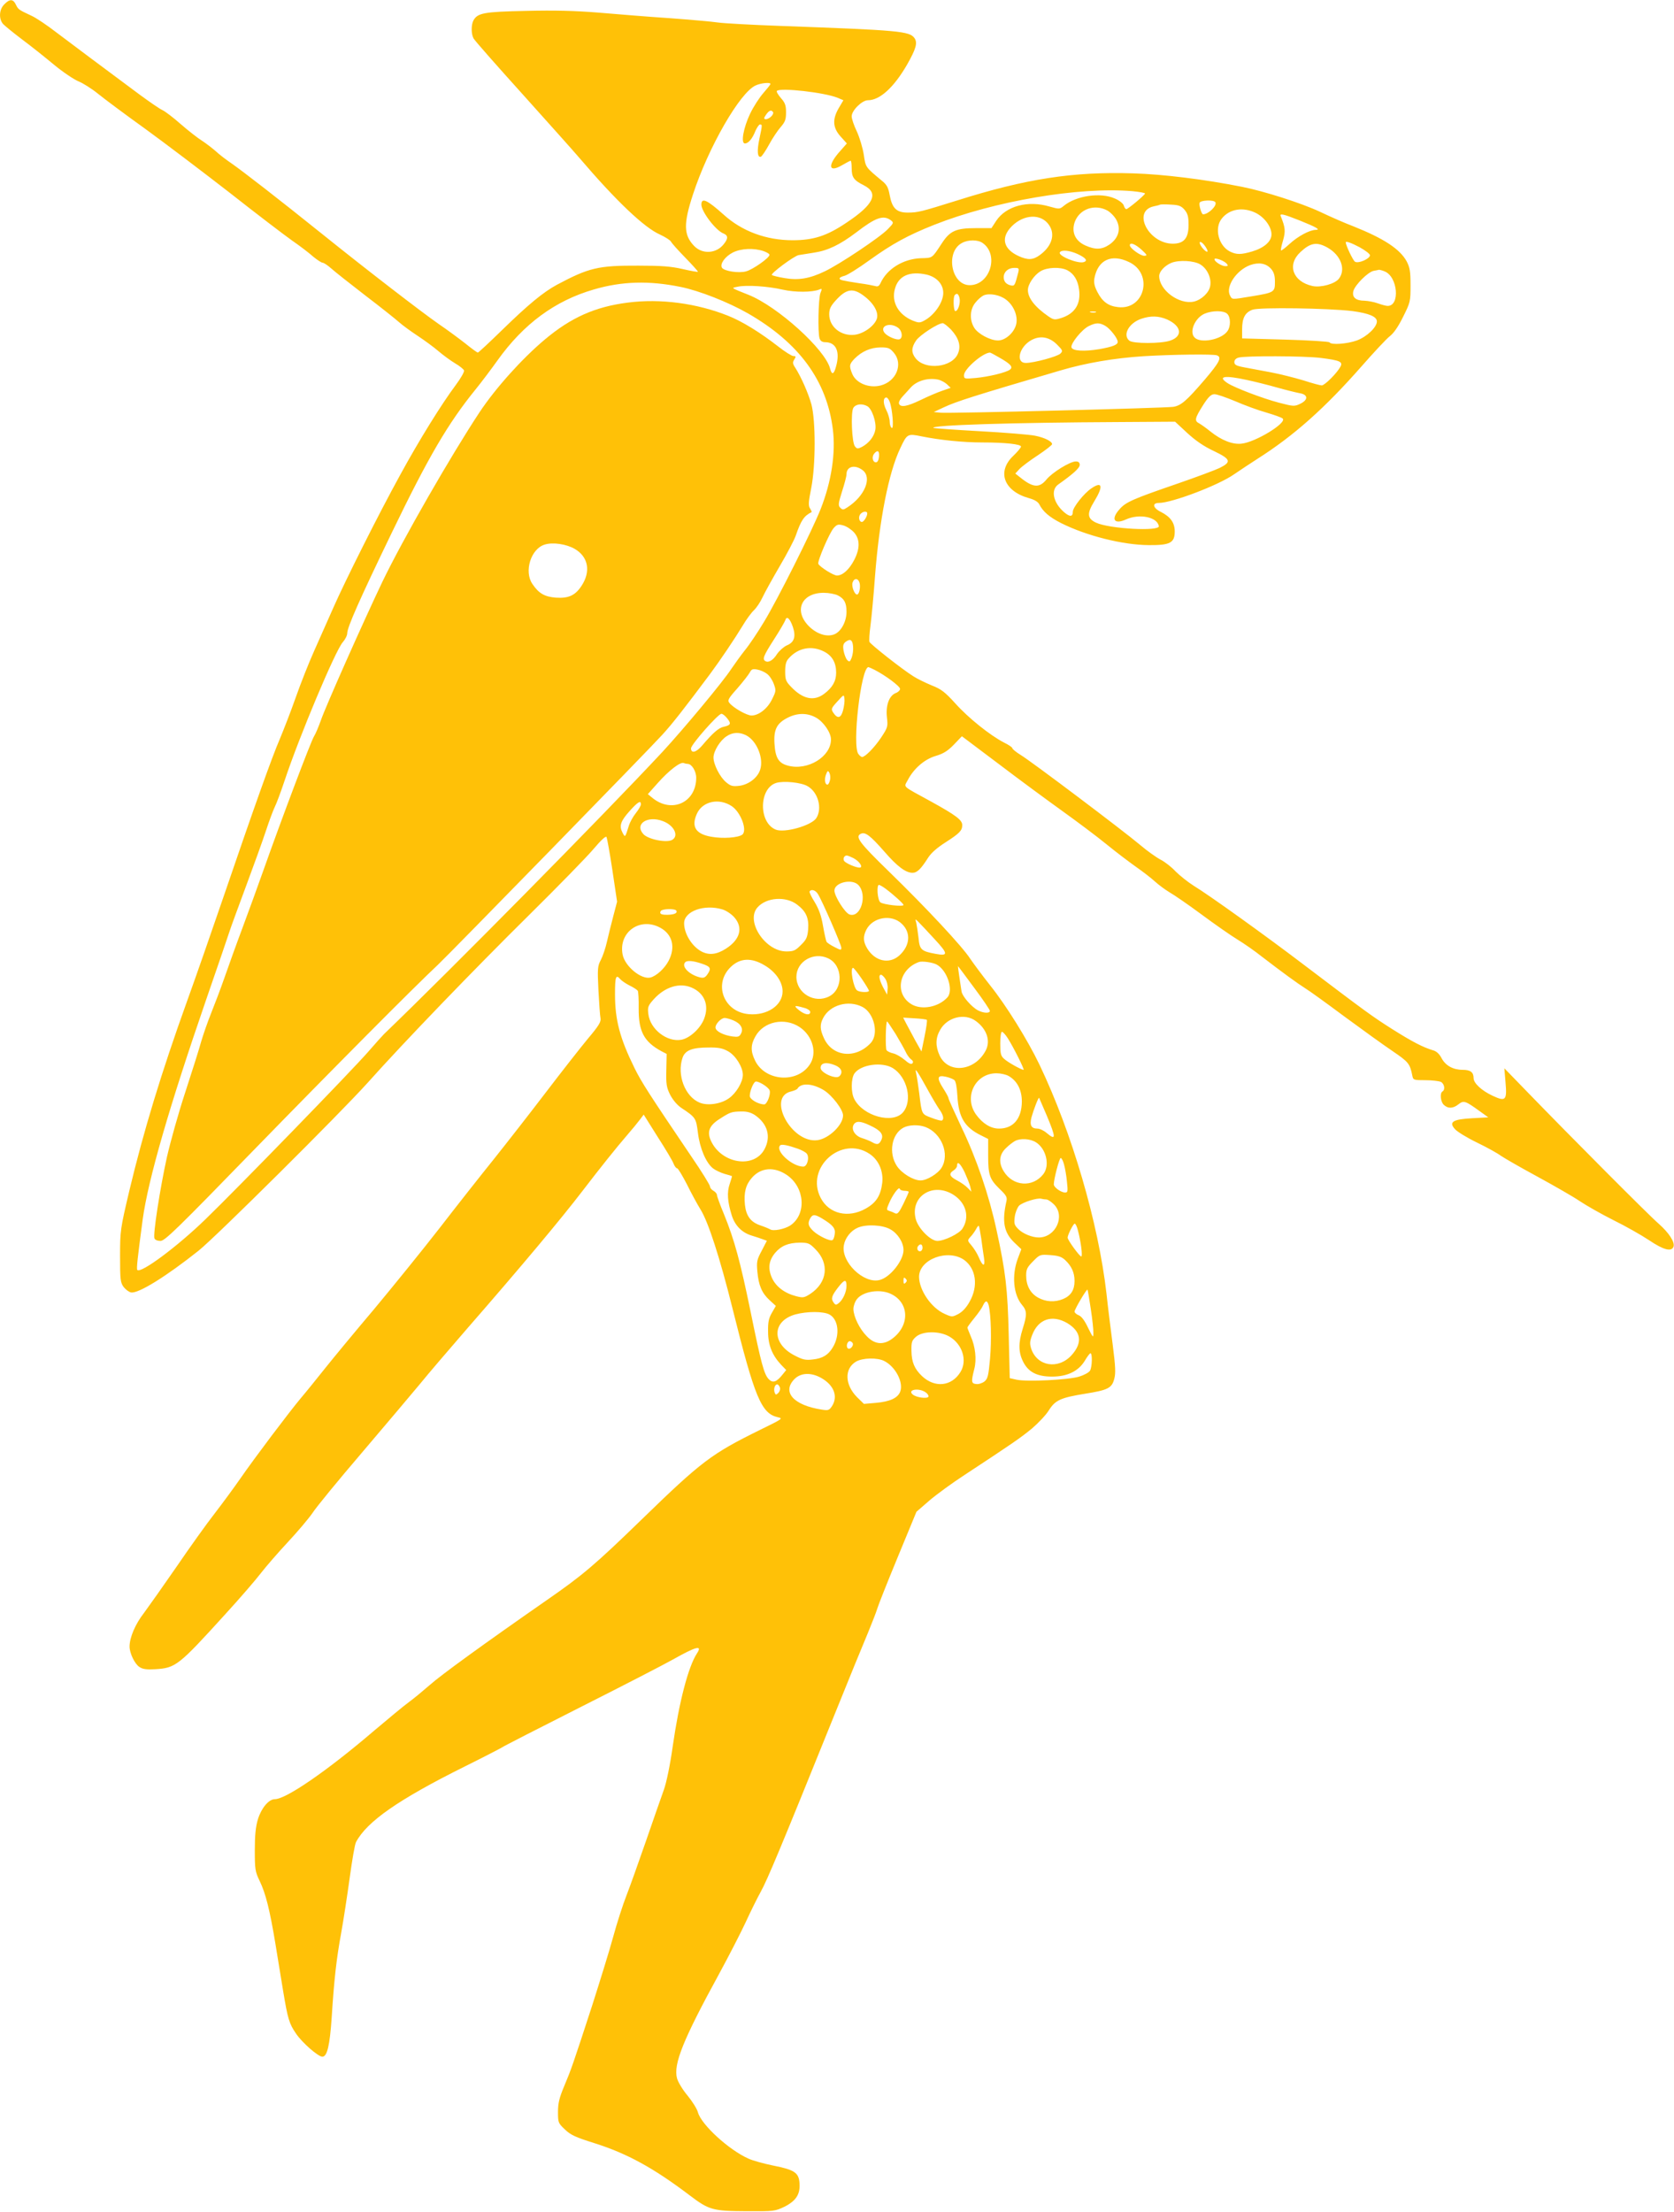
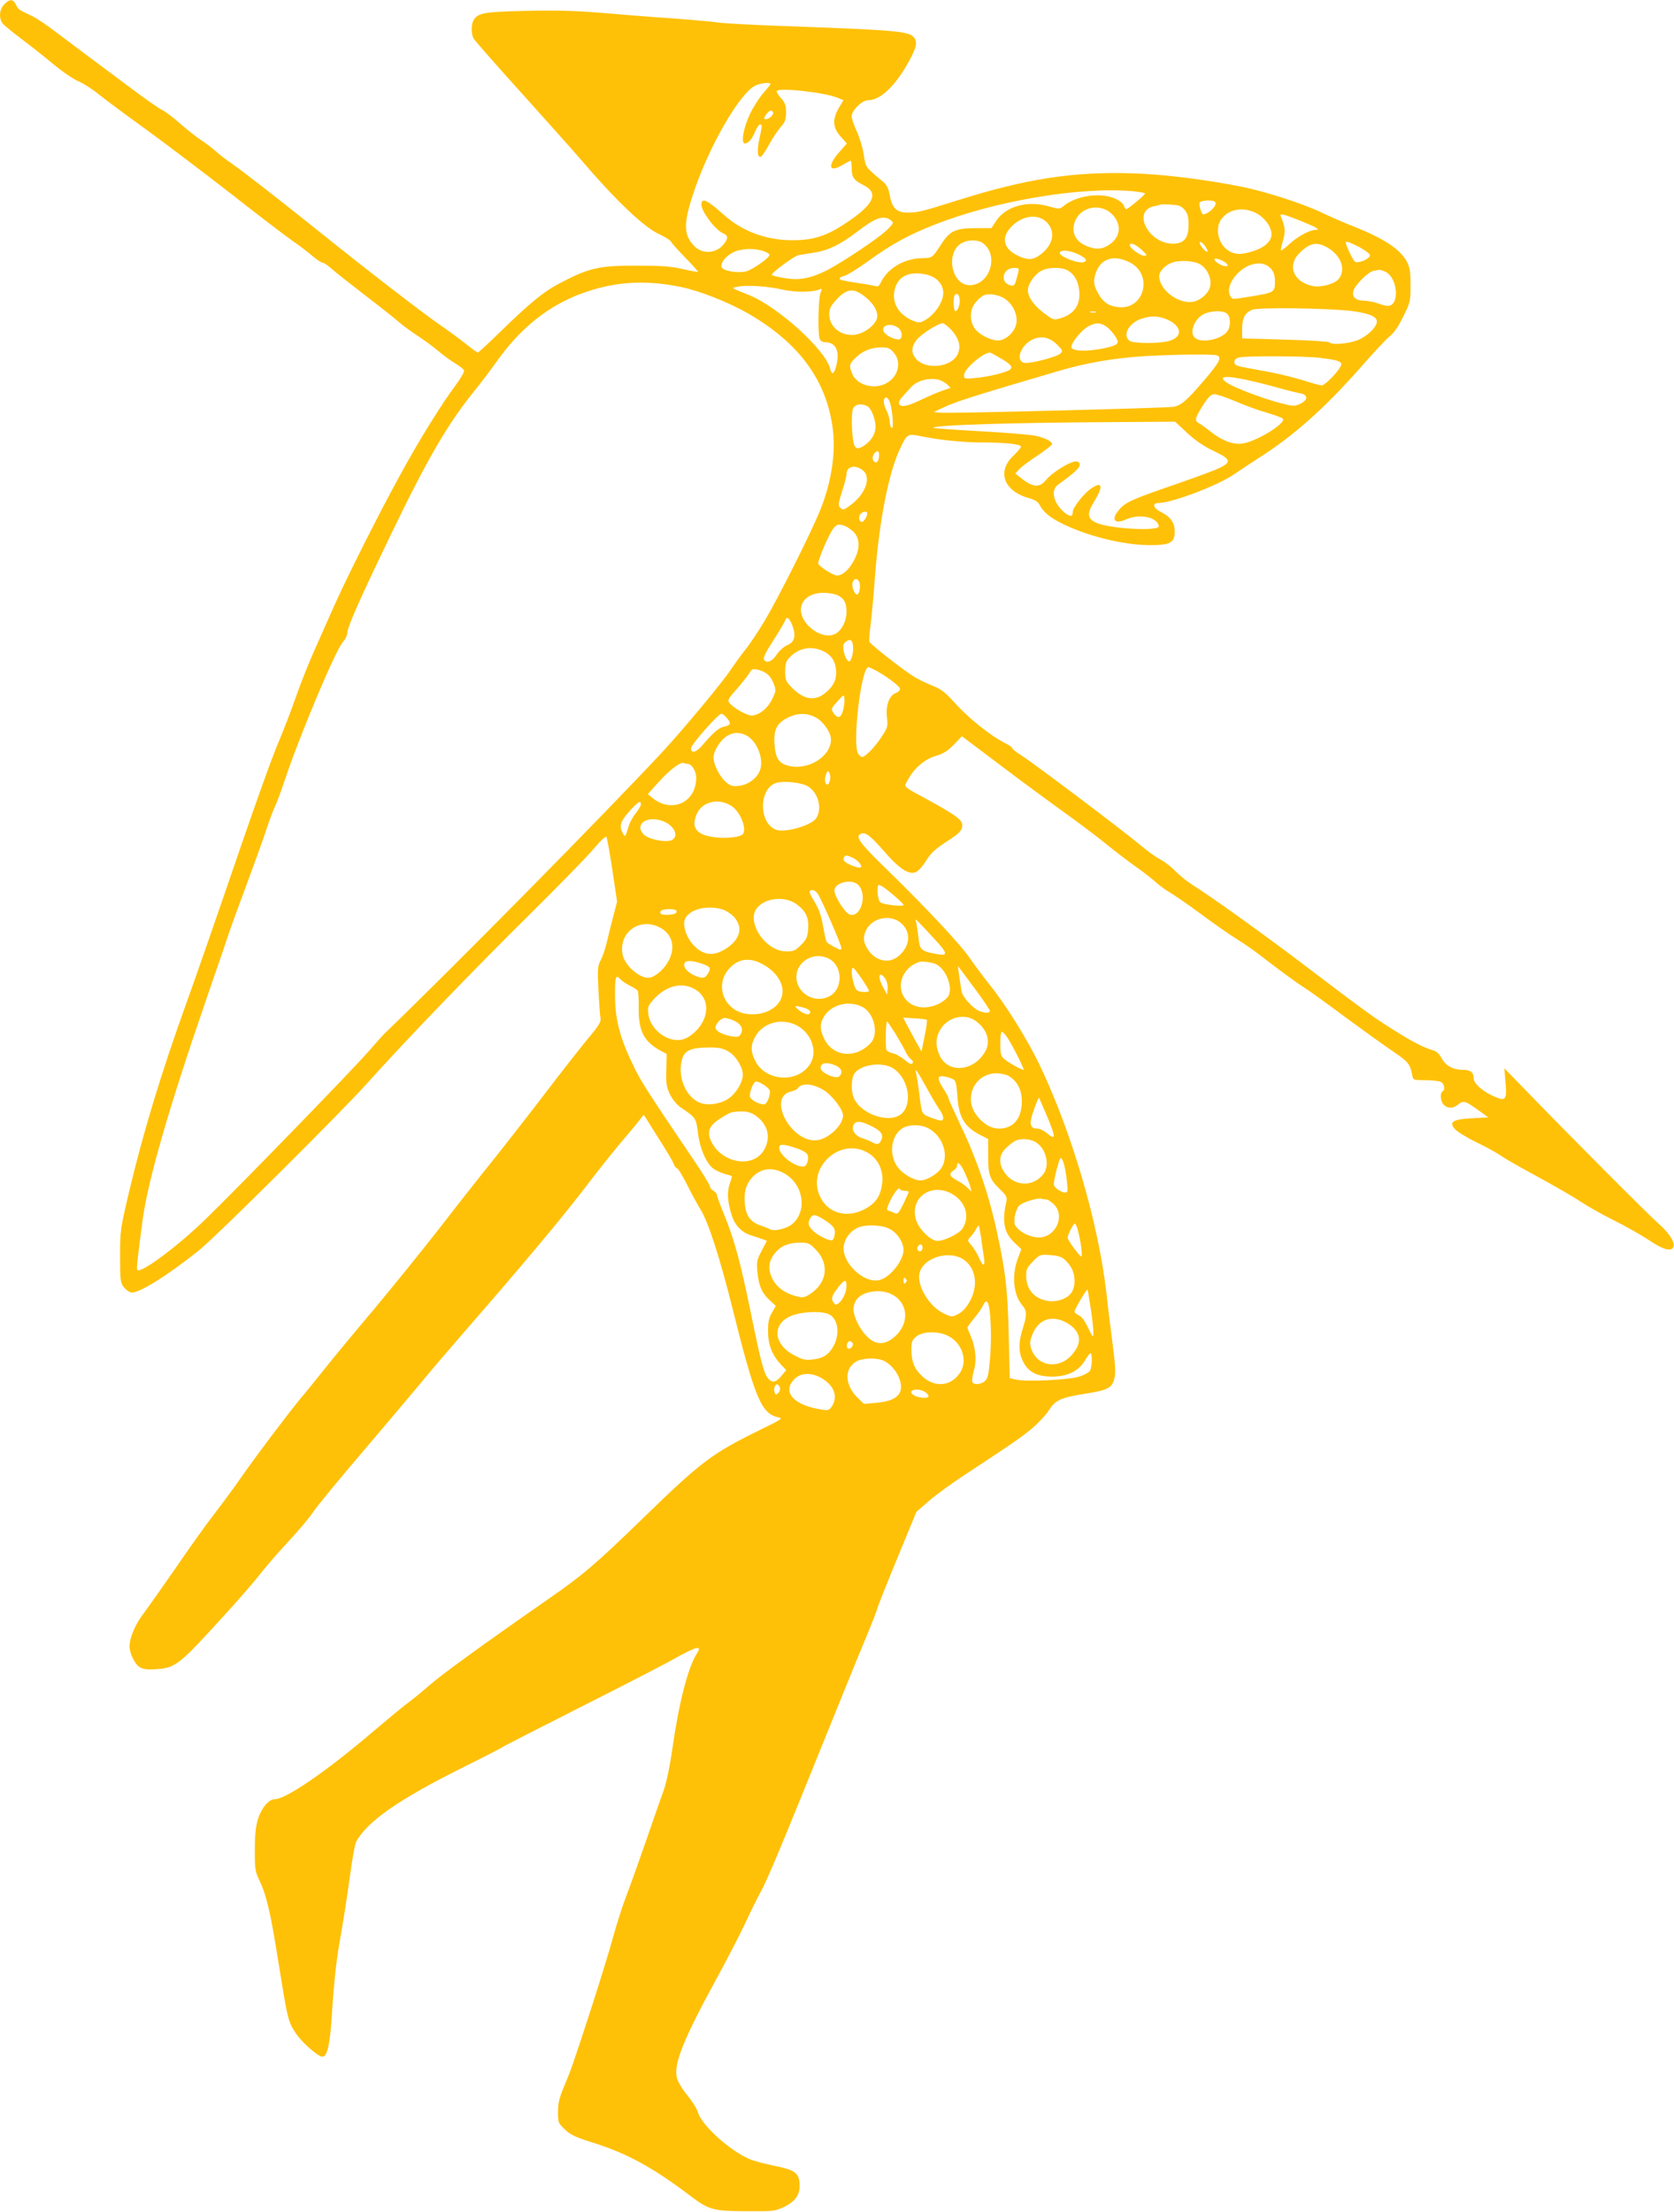
<svg xmlns="http://www.w3.org/2000/svg" version="1.0" width="969pt" height="1280pt" viewBox="0 0 969 1280" preserveAspectRatio="xMidYMid meet">
  <g transform="translate(0,1280) scale(0.1,-0.1)" fill="#ffc107" stroke="none">
-     <path d="M25 12775 c-30 -29 -33 -83 -8 -113 10 -11 58 -50 108 -88 50 -37 134 -104 187 -148 53 -44 118 -87 143 -97 25 -10 76 -42 113 -72 37 -30 159 -121 272 -202 113 -82 332 -248 488 -369 155 -122 319 -247 363 -278 45 -31 100 -73 122 -93 23 -19 48 -35 54 -35 7 0 30 -15 50 -33 21 -19 110 -89 198 -157 88 -67 176 -137 196 -155 19 -17 67 -52 105 -77 38 -25 93 -65 121 -89 28 -24 72 -56 97 -71 26 -15 49 -34 52 -41 3 -8 -19 -46 -48 -85 -83 -111 -213 -321 -320 -517 -130 -236 -322 -620 -388 -770 -29 -66 -79 -178 -111 -250 -32 -71 -80 -193 -107 -270 -27 -77 -69 -185 -92 -240 -47 -109 -146 -387 -330 -925 -65 -190 -158 -457 -208 -595 -147 -408 -251 -749 -334 -1097 -51 -217 -53 -227 -53 -375 0 -139 2 -154 21 -180 12 -15 31 -29 43 -31 43 -7 205 94 391 242 100 80 819 794 978 971 209 234 614 654 934 970 167 165 335 337 373 382 44 52 72 78 76 70 3 -6 19 -93 34 -193 l27 -181 -22 -84 c-12 -46 -29 -113 -37 -149 -8 -36 -24 -83 -35 -104 -19 -36 -20 -50 -14 -175 4 -75 9 -148 12 -162 4 -21 -9 -43 -74 -120 -43 -52 -152 -191 -242 -309 -90 -118 -225 -291 -300 -385 -75 -93 -217 -273 -315 -400 -98 -126 -269 -337 -379 -469 -111 -131 -239 -286 -286 -345 -47 -59 -109 -136 -139 -171 -70 -84 -270 -349 -350 -465 -34 -49 -100 -139 -147 -200 -47 -60 -147 -200 -222 -310 -76 -110 -161 -230 -189 -268 -50 -64 -83 -142 -83 -194 0 -38 30 -101 57 -118 19 -13 42 -16 92 -13 118 7 135 21 404 317 87 95 180 203 208 240 28 36 97 116 154 177 58 62 122 138 144 170 21 33 150 190 286 349 136 160 286 337 334 395 47 58 172 204 277 325 314 360 543 634 664 792 105 137 202 258 255 319 33 38 69 82 80 97 l21 28 81 -129 c45 -70 87 -140 92 -155 6 -15 15 -27 21 -27 5 0 30 -42 56 -92 25 -51 61 -117 79 -146 45 -72 112 -279 185 -572 129 -518 167 -608 262 -630 32 -7 29 -9 -102 -73 -282 -139 -338 -181 -685 -518 -272 -264 -343 -324 -551 -468 -358 -249 -611 -432 -677 -491 -38 -33 -92 -78 -121 -99 -29 -21 -119 -96 -202 -166 -271 -232 -509 -395 -573 -395 -35 0 -78 -51 -98 -116 -13 -43 -18 -92 -18 -179 0 -111 2 -124 28 -178 35 -72 59 -169 91 -362 13 -82 34 -206 45 -275 27 -162 35 -189 75 -247 36 -53 128 -133 152 -133 28 0 43 65 54 226 14 220 27 337 55 490 13 72 35 215 49 317 14 103 30 197 37 209 63 119 247 247 629 437 113 56 209 106 215 110 5 5 213 111 460 236 248 125 486 248 530 273 135 76 173 86 139 35 -50 -77 -103 -280 -140 -538 -15 -107 -36 -208 -51 -250 -14 -38 -60 -171 -103 -295 -43 -124 -94 -267 -114 -318 -20 -51 -55 -159 -77 -240 -22 -81 -77 -257 -120 -392 -113 -347 -123 -375 -163 -470 -28 -67 -36 -98 -36 -149 0 -62 1 -65 40 -102 33 -32 62 -45 170 -79 190 -60 342 -143 552 -302 112 -85 133 -91 328 -92 161 -1 166 0 221 26 67 34 92 72 87 137 -4 60 -30 77 -152 101 -54 11 -119 29 -143 40 -113 50 -273 196 -293 268 -5 20 -33 64 -60 97 -28 33 -55 78 -61 100 -22 81 35 223 243 603 56 103 125 237 153 297 28 61 68 142 89 180 38 69 111 242 421 1010 84 209 174 428 199 487 24 59 49 122 54 140 5 18 58 152 118 297 l109 264 75 65 c41 35 134 103 205 149 274 180 322 213 389 268 37 32 82 79 98 106 37 58 68 72 210 95 131 21 154 32 168 86 9 33 7 72 -9 197 -11 86 -28 219 -36 296 -47 409 -200 932 -388 1325 -69 144 -193 343 -285 458 -45 57 -97 127 -116 155 -45 70 -255 295 -469 503 -176 171 -201 205 -161 221 24 9 53 -13 132 -103 76 -88 125 -124 164 -124 27 0 49 22 91 88 18 28 53 58 100 88 81 52 97 68 97 100 0 29 -35 56 -180 136 -175 96 -158 80 -135 125 35 67 97 120 161 139 44 13 69 28 105 65 l47 49 214 -161 c117 -89 283 -211 368 -272 85 -61 200 -147 255 -192 55 -45 132 -103 170 -130 39 -27 88 -65 110 -85 22 -20 60 -48 85 -63 25 -14 108 -71 185 -128 77 -57 170 -122 208 -145 38 -23 101 -67 140 -98 121 -93 209 -157 252 -184 22 -13 123 -86 225 -162 102 -75 228 -166 280 -201 94 -64 101 -73 115 -141 5 -27 7 -28 76 -28 39 0 79 -5 90 -10 20 -11 26 -45 9 -55 -17 -10 -11 -61 8 -78 25 -23 54 -21 85 4 30 23 39 20 122 -40 l50 -36 -92 -5 c-114 -6 -138 -22 -101 -63 13 -15 70 -50 128 -78 58 -28 119 -62 136 -75 17 -12 112 -67 210 -120 99 -54 211 -118 249 -144 39 -26 127 -76 195 -110 69 -34 161 -86 206 -116 83 -56 129 -68 141 -38 10 26 -26 81 -86 134 -56 48 -508 502 -760 762 l-133 137 7 -84 c9 -102 0 -110 -75 -75 -64 30 -110 73 -110 102 0 34 -18 48 -63 48 -55 0 -99 24 -122 67 -13 25 -30 41 -50 46 -59 18 -119 49 -235 122 -117 74 -155 102 -510 371 -222 169 -551 405 -640 459 -35 22 -82 60 -105 83 -22 24 -60 54 -85 67 -25 13 -79 51 -120 86 -96 81 -629 483 -692 521 -26 16 -48 34 -48 39 0 5 -22 20 -49 33 -79 41 -205 141 -281 226 -60 66 -82 83 -136 104 -36 15 -84 38 -107 53 -67 42 -248 185 -254 199 -3 8 0 51 6 96 6 46 18 173 26 283 25 325 79 601 146 741 40 85 42 86 125 69 104 -21 237 -35 350 -35 133 0 224 -10 224 -24 0 -6 -20 -30 -44 -53 -97 -91 -56 -204 89 -245 33 -9 53 -21 61 -36 21 -42 58 -74 127 -109 146 -73 355 -126 507 -127 123 -1 150 13 150 79 0 51 -25 85 -80 113 -46 22 -53 52 -12 52 75 0 345 102 436 166 34 23 95 64 136 90 211 134 389 293 601 534 71 81 144 159 163 174 23 17 50 56 78 113 42 84 43 90 43 182 0 80 -4 103 -22 138 -39 72 -132 133 -310 204 -43 16 -130 54 -193 84 -107 50 -323 119 -450 144 -215 43 -458 73 -631 78 -347 11 -620 -31 -1019 -157 -208 -65 -227 -70 -286 -70 -64 0 -90 25 -104 101 -8 44 -16 60 -46 84 -95 79 -93 76 -104 150 -6 39 -24 99 -40 134 -17 35 -30 74 -30 88 0 34 60 93 94 93 69 0 150 74 226 205 53 93 62 127 44 154 -29 41 -88 46 -774 71 -168 6 -332 15 -365 20 -33 5 -159 16 -280 25 -121 8 -305 23 -410 32 -139 11 -252 14 -421 10 -244 -5 -280 -12 -304 -56 -13 -26 -13 -77 1 -103 6 -12 134 -157 283 -322 149 -166 298 -332 331 -371 211 -247 374 -402 465 -442 30 -14 59 -32 64 -41 5 -10 42 -51 83 -93 40 -41 73 -78 73 -81 0 -3 -39 4 -87 15 -69 16 -125 20 -258 20 -233 1 -286 -12 -472 -111 -79 -43 -164 -113 -314 -259 -75 -73 -139 -133 -143 -133 -4 0 -37 24 -74 54 -37 29 -105 79 -152 111 -98 68 -415 312 -675 521 -254 204 -458 362 -524 408 -31 21 -73 53 -93 72 -21 18 -56 45 -79 60 -23 14 -78 57 -123 96 -44 39 -92 75 -106 81 -14 6 -74 47 -135 92 -226 168 -383 285 -478 357 -53 41 -118 85 -145 97 -75 35 -76 36 -90 64 -16 34 -36 34 -67 2z m4435 -461 c0 -3 -19 -27 -41 -52 -23 -26 -58 -80 -77 -120 -39 -82 -55 -172 -30 -172 20 0 43 27 61 73 9 20 21 37 26 37 14 0 14 -2 -3 -82 -15 -70 -12 -111 8 -105 6 2 28 34 48 71 20 37 51 83 68 102 25 29 30 43 30 84 0 40 -5 55 -30 83 -16 19 -27 37 -23 41 20 20 277 -9 352 -40 l33 -14 -26 -44 c-39 -66 -36 -115 10 -166 l36 -40 -36 -41 c-77 -84 -72 -132 8 -85 24 14 47 26 50 26 3 0 6 -19 6 -43 0 -53 12 -70 70 -99 89 -45 59 -111 -101 -217 -113 -76 -190 -101 -311 -101 -153 0 -293 52 -399 148 -96 86 -129 101 -129 58 0 -40 83 -150 128 -167 27 -11 28 -29 2 -61 -43 -56 -125 -61 -173 -10 -60 63 -61 128 -6 296 89 273 273 593 364 632 31 14 85 19 85 8z m15 -163 c3 -5 -2 -17 -11 -25 -19 -19 -48 -22 -38 -3 21 36 37 46 49 28z m2079 -457 c42 -4 75 -10 74 -14 -5 -12 -99 -90 -108 -90 -5 0 -12 9 -15 21 -4 12 -26 30 -53 41 -82 36 -221 16 -293 -42 -25 -21 -27 -21 -84 -5 -125 37 -251 3 -308 -82 l-28 -43 -92 0 c-113 0 -148 -16 -194 -86 -60 -91 -53 -86 -123 -88 -102 -4 -196 -62 -233 -144 -8 -17 -16 -22 -31 -17 -12 3 -52 11 -91 16 -103 16 -115 19 -115 28 0 5 12 11 28 15 15 3 81 44 147 92 131 94 221 143 372 203 349 138 838 221 1147 195z m481 -64 c12 -19 -40 -70 -71 -70 -9 0 -25 53 -20 67 6 15 82 18 91 3z m-178 -44 c18 -22 23 -39 23 -87 0 -78 -27 -109 -92 -109 -140 1 -236 188 -110 216 15 3 32 7 37 10 6 2 34 2 64 0 45 -2 59 -8 78 -30z m-447 -4 c19 -11 43 -36 53 -56 27 -52 11 -105 -41 -141 -44 -30 -82 -31 -140 -5 -58 26 -81 77 -61 135 27 75 114 107 189 67z m857 -13 c52 -25 93 -81 93 -125 0 -41 -42 -78 -112 -99 -65 -19 -91 -19 -129 0 -66 34 -91 135 -47 190 44 56 122 69 195 34z m257 -45 c97 -39 123 -54 91 -54 -35 -1 -102 -37 -150 -81 -25 -23 -47 -40 -50 -38 -2 3 3 29 12 58 15 53 13 75 -13 139 -9 19 12 15 110 -24z m-1461 -14 c49 -55 32 -130 -43 -185 -40 -30 -71 -31 -125 -6 -82 38 -101 98 -50 159 64 76 165 91 218 32z m-907 16 c18 -14 18 -16 -16 -51 -43 -46 -281 -205 -366 -245 -87 -42 -152 -53 -233 -39 -36 6 -69 14 -73 18 -9 8 128 110 155 115 12 2 52 8 88 14 81 12 151 46 245 117 113 87 157 102 200 71z m532 -132 c97 -68 43 -244 -75 -244 -107 0 -142 192 -45 244 36 20 92 20 120 0z m1286 -16 c9 -12 16 -26 16 -31 0 -13 -29 12 -41 35 -14 26 6 23 25 -4z m897 -9 c32 -18 59 -38 59 -46 0 -20 -67 -50 -87 -37 -11 7 -53 94 -53 112 0 8 30 -2 81 -29z m-1263 -14 c33 -31 35 -34 15 -35 -22 0 -83 44 -83 61 0 19 32 7 68 -26z m1077 12 c77 -44 107 -126 65 -180 -24 -30 -104 -52 -152 -42 -115 25 -150 123 -70 197 58 54 95 60 157 25z m-3265 -20 c19 -7 35 -16 34 -22 0 -17 -97 -85 -135 -95 -42 -12 -127 1 -140 21 -13 22 18 65 63 88 48 24 122 27 178 8z m1816 -16 c48 -22 62 -39 39 -47 -33 -13 -153 36 -140 56 10 16 56 11 101 -9z m299 -47 c143 -67 92 -279 -63 -261 -56 6 -91 31 -120 88 -17 33 -21 53 -17 79 20 106 98 143 200 94z m566 -10 c9 -11 8 -14 -8 -14 -21 0 -63 26 -63 40 0 12 56 -8 71 -26z m-153 -4 c41 -25 66 -81 57 -126 -7 -38 -51 -79 -94 -89 -85 -19 -201 66 -201 148 0 26 32 60 70 76 45 18 132 13 168 -9z m410 -26 c16 -19 22 -38 22 -75 0 -59 -3 -62 -138 -84 -115 -19 -109 -19 -122 5 -27 51 36 146 116 176 50 18 93 11 122 -22z m-1464 -21 c-19 -74 -21 -78 -40 -75 -29 6 -44 22 -44 48 0 31 26 54 61 54 27 0 29 -2 23 -27z m285 13 c37 -20 60 -57 67 -110 12 -84 -24 -141 -103 -166 -38 -12 -44 -11 -75 10 -78 54 -118 106 -118 152 0 33 35 85 72 108 39 24 116 27 157 6z m1835 -6 c77 -29 92 -201 18 -200 -9 0 -35 7 -57 15 -22 8 -56 14 -76 15 -51 0 -74 20 -65 56 9 35 85 111 118 117 13 2 26 5 30 6 4 0 18 -3 32 -9z m-2650 -19 c58 -14 96 -55 96 -106 0 -55 -52 -130 -112 -161 -24 -13 -32 -12 -65 1 -83 35 -124 107 -103 183 20 76 85 105 184 83z m-1425 -71 c109 -22 276 -88 390 -153 296 -170 457 -389 492 -672 17 -135 -8 -302 -71 -461 -47 -120 -250 -525 -327 -651 -37 -62 -87 -136 -111 -165 -23 -29 -59 -79 -80 -110 -49 -75 -275 -346 -397 -478 -346 -371 -1228 -1264 -1612 -1633 -7 -7 -49 -53 -93 -104 -93 -107 -758 -791 -941 -968 -164 -159 -373 -314 -394 -293 -6 6 1 67 31 293 32 231 153 650 368 1273 68 196 129 375 136 397 7 22 50 139 95 260 45 121 97 265 115 320 18 55 41 116 50 135 10 19 36 89 58 155 87 261 294 752 336 799 14 16 26 39 26 52 0 34 71 195 258 582 213 441 326 633 485 829 35 43 92 119 127 168 150 210 332 345 557 410 163 48 321 52 502 15z m592 -16 c71 -16 171 -16 212 1 16 7 16 4 6 -21 -12 -32 -16 -227 -5 -262 5 -15 15 -22 34 -22 62 -1 86 -55 61 -142 -12 -45 -24 -49 -34 -11 -27 110 -304 360 -472 427 -107 43 -102 39 -63 47 50 11 175 3 261 -17z m471 -37 c57 -43 86 -96 73 -133 -15 -41 -76 -85 -128 -91 -79 -9 -147 46 -147 118 0 31 8 48 37 80 62 69 101 75 165 26z m552 -11 c7 -28 -8 -76 -24 -76 -11 0 -14 83 -3 93 12 13 21 7 27 -17z m270 -10 c47 -36 72 -102 56 -150 -15 -46 -63 -86 -103 -86 -45 0 -116 38 -138 74 -28 46 -25 107 8 146 14 18 36 36 47 41 34 14 94 3 130 -25z m2005 -66 c96 -13 141 -32 141 -60 0 -33 -57 -88 -116 -110 -56 -20 -148 -27 -158 -11 -3 5 -118 12 -256 16 l-250 7 0 52 c0 66 17 98 60 114 41 15 442 9 579 -8z m-1486 -7 c-7 -2 -21 -2 -30 0 -10 3 -4 5 12 5 17 0 24 -2 18 -5z m761 -9 c20 -19 21 -73 1 -100 -34 -49 -155 -73 -190 -37 -33 32 2 114 58 138 44 19 112 19 131 -1z m-347 -33 c83 -38 91 -97 16 -122 -53 -18 -215 -18 -236 0 -40 33 -3 101 68 126 55 19 102 18 152 -4z m-1252 -58 c45 -49 59 -95 40 -139 -33 -80 -189 -98 -245 -27 -26 33 -25 62 3 103 21 31 127 100 154 100 7 0 28 -17 48 -37z m894 21 c28 -17 71 -72 71 -92 0 -17 -28 -28 -105 -42 -89 -15 -159 -11 -163 11 -4 23 61 103 100 122 42 21 63 21 97 1z m-1201 -10 c24 -17 30 -59 9 -67 -17 -6 -68 15 -86 36 -32 40 29 65 77 31z m921 -98 c33 -33 34 -37 19 -52 -17 -17 -153 -54 -200 -54 -61 0 -39 93 32 132 51 28 104 19 149 -26z m-945 -47 c55 -65 15 -165 -75 -189 -67 -18 -142 12 -165 65 -20 48 -18 58 13 90 43 43 93 64 150 65 45 0 54 -4 77 -31z m611 -28 c65 -37 80 -54 62 -69 -20 -17 -124 -42 -199 -49 -65 -6 -68 -5 -68 16 0 35 106 128 150 131 3 0 28 -13 55 -29z m1259 13 c30 -11 16 -39 -69 -139 -108 -126 -139 -152 -184 -159 -48 -7 -1295 -39 -1346 -34 l-40 4 60 28 c71 33 170 65 675 213 146 43 309 71 480 82 167 10 403 13 424 5z m601 -15 c111 -14 130 -22 114 -51 -20 -37 -91 -108 -108 -108 -9 0 -57 13 -106 29 -50 15 -133 36 -185 46 -52 10 -122 23 -155 29 -49 9 -60 15 -60 31 0 12 9 22 25 26 41 11 377 10 475 -2z m-425 -128 c47 -10 126 -30 175 -44 50 -14 107 -28 128 -32 50 -8 51 -39 2 -62 -32 -15 -38 -15 -122 7 -95 25 -255 86 -297 113 -61 40 -18 47 114 18z m-1792 3 c17 -3 41 -16 53 -27 l22 -21 -49 -17 c-27 -9 -83 -33 -124 -53 -79 -38 -117 -45 -126 -22 -3 8 5 25 18 39 13 14 35 39 50 55 35 39 99 57 156 46z m1721 -125 c53 -23 134 -53 181 -66 47 -14 90 -29 95 -35 25 -25 -156 -136 -238 -145 -52 -6 -116 19 -180 70 -23 19 -53 40 -65 47 -30 15 -26 30 24 109 29 45 45 60 63 60 13 1 67 -18 120 -40z m-1999 -4 c16 -42 25 -159 12 -151 -7 4 -12 20 -12 36 0 16 -9 47 -20 68 -19 37 -19 72 1 72 5 0 14 -11 19 -25z m-130 -25 c27 -14 54 -93 47 -136 -7 -40 -37 -78 -78 -100 -24 -12 -29 -11 -40 3 -18 21 -25 193 -10 222 13 23 50 28 81 11z m1852 -155 c49 -45 97 -78 155 -105 98 -47 103 -63 32 -98 -25 -12 -135 -53 -245 -91 -256 -88 -298 -106 -334 -148 -52 -58 -30 -90 39 -58 77 34 179 14 189 -39 7 -32 -288 -16 -364 20 -51 24 -53 53 -10 123 54 88 47 119 -17 75 -43 -29 -107 -110 -107 -135 0 -30 -17 -31 -50 -3 -63 54 -80 129 -34 161 85 60 124 95 124 113 0 14 -7 20 -23 20 -33 0 -137 -64 -170 -105 -41 -50 -78 -47 -152 13 l-28 22 24 26 c13 14 61 50 107 80 45 30 82 59 82 64 0 16 -43 38 -99 49 -29 6 -173 18 -319 26 -146 8 -267 17 -269 19 -17 16 449 31 1081 34 l318 2 70 -65z m-1784 -137 c-2 -21 -8 -33 -18 -33 -19 0 -25 32 -10 50 20 24 31 17 28 -17z m-94 -79 c55 -43 12 -149 -88 -214 -24 -16 -29 -16 -42 -3 -13 13 -12 24 10 94 14 43 26 88 26 100 0 46 49 58 94 23z m26 -250 c0 -17 -20 -49 -31 -49 -16 0 -22 29 -9 45 14 17 40 20 40 4z m-77 -109 c35 -39 36 -93 2 -159 -28 -55 -67 -91 -100 -91 -20 0 -96 47 -108 67 -8 12 64 180 89 208 19 21 26 23 55 15 19 -5 46 -23 62 -40z m33 -294 c6 -26 -3 -66 -15 -66 -15 0 -33 48 -26 69 9 28 33 27 41 -3z m-126 -71 c37 -19 50 -43 50 -95 0 -56 -31 -114 -70 -130 -44 -18 -105 2 -151 50 -85 89 -38 190 89 190 29 0 66 -7 82 -15z m-260 -184 c18 -55 7 -88 -35 -105 -18 -8 -44 -31 -57 -50 -23 -37 -50 -52 -68 -41 -18 11 -11 30 50 125 33 51 62 101 66 112 8 27 27 9 44 -41z m348 -112 c2 -19 -2 -48 -8 -64 -10 -25 -13 -27 -26 -14 -8 9 -17 33 -21 54 -5 30 -2 41 13 52 26 19 39 11 42 -28z m-168 -29 c47 -24 70 -64 70 -122 0 -50 -22 -87 -70 -123 -59 -44 -123 -30 -190 40 -31 32 -35 42 -35 90 0 39 5 59 20 75 54 62 133 77 205 40z m293 -106 c64 -33 147 -95 147 -110 0 -8 -11 -19 -25 -24 -38 -15 -59 -71 -51 -141 6 -53 5 -58 -34 -117 -39 -58 -92 -112 -110 -112 -4 0 -14 7 -21 17 -38 45 15 503 58 503 2 0 18 -7 36 -16z m-623 -23 c14 -10 31 -36 39 -58 14 -38 13 -43 -10 -89 -26 -54 -77 -94 -119 -94 -27 0 -105 44 -128 73 -12 14 -7 25 46 84 33 38 65 79 72 92 10 19 17 22 43 17 18 -3 43 -14 57 -25z m440 -211 c-12 -46 -32 -51 -57 -13 -13 20 -12 25 24 64 38 42 38 42 41 16 2 -14 -2 -44 -8 -67z m-671 -46 c25 -31 21 -40 -19 -49 -30 -6 -63 -35 -126 -109 -34 -40 -64 -47 -64 -16 0 22 157 200 176 200 7 0 22 -12 33 -26z m516 3 c42 -24 85 -86 85 -125 1 -100 -135 -183 -249 -152 -54 14 -73 45 -78 128 -5 82 14 118 78 150 56 28 113 28 164 -1z m-405 -102 c61 -32 102 -133 80 -199 -15 -47 -68 -87 -123 -93 -36 -4 -48 -1 -74 21 -36 30 -73 103 -73 143 0 36 38 99 76 123 35 24 75 25 114 5z m-339 -165 c23 0 49 -42 49 -80 0 -143 -141 -208 -253 -117 l-27 22 57 64 c66 74 131 124 151 116 7 -3 18 -5 23 -5z m823 -95 c-3 -14 -10 -25 -14 -25 -15 0 -19 30 -9 58 9 24 12 25 20 10 5 -10 7 -29 3 -43z m-129 -34 c61 -35 86 -129 50 -185 -29 -43 -184 -87 -235 -66 -100 41 -97 239 3 270 43 13 145 3 182 -19z m-440 -115 c53 -35 92 -140 62 -165 -23 -18 -114 -25 -182 -12 -90 16 -115 60 -80 135 33 70 127 90 200 42z m-525 10 c0 -7 -13 -30 -29 -50 -17 -21 -35 -54 -41 -74 -22 -70 -21 -69 -37 -39 -20 39 -11 66 43 126 47 52 64 62 64 37z m127 -97 c65 -24 95 -86 53 -109 -33 -18 -141 4 -167 35 -51 58 26 108 114 74z m1103 -214 c36 -19 59 -55 35 -55 -22 0 -81 26 -89 39 -8 13 1 31 15 31 6 0 23 -7 39 -15z m29 -156 c54 -58 13 -193 -52 -170 -26 9 -87 106 -87 138 0 47 102 71 139 32z m157 -21 c46 -34 104 -87 104 -94 0 -12 -118 2 -134 15 -17 14 -23 101 -8 101 4 0 22 -10 38 -22z m-392 -30 c24 -37 136 -294 136 -312 0 -15 -4 -14 -39 4 -22 11 -43 25 -46 30 -4 6 -13 48 -21 93 -10 59 -24 97 -48 137 -19 30 -32 58 -30 62 10 15 34 8 48 -14z m-120 -62 c52 -39 69 -78 64 -143 -4 -46 -10 -60 -42 -91 -32 -32 -42 -37 -84 -37 -123 0 -238 176 -167 255 51 58 164 66 229 16z m-432 -28 c21 -6 52 -27 68 -45 53 -60 35 -129 -48 -182 -53 -34 -97 -39 -140 -17 -56 29 -102 103 -102 164 0 70 117 112 222 80z m-267 -7 c8 -14 -11 -23 -50 -24 -38 -1 -50 6 -40 22 8 13 82 15 90 2z m1305 -76 c55 -52 48 -128 -16 -185 -58 -50 -139 -32 -184 42 -24 40 -25 69 -5 109 38 73 146 91 205 34z m190 -89 c79 -85 80 -99 6 -85 -83 15 -93 24 -99 92 -4 34 -10 73 -13 87 -7 25 -7 25 13 5 11 -11 53 -55 93 -99z m-1586 65 c68 -38 87 -111 47 -189 -23 -45 -71 -89 -106 -98 -53 -13 -148 65 -161 133 -25 131 103 220 220 154z m970 -176 c85 -40 89 -177 6 -220 -85 -44 -190 18 -190 113 0 89 100 147 184 107z m-369 -40 c64 -37 105 -96 105 -151 0 -81 -89 -141 -195 -132 -147 12 -208 177 -103 275 53 50 118 53 193 8z m-362 9 c51 -17 56 -27 31 -63 -13 -18 -22 -21 -43 -16 -63 16 -109 64 -84 88 11 11 47 8 96 -9z m1359 -5 c61 -33 99 -149 62 -190 -52 -57 -150 -75 -209 -39 -99 61 -72 203 45 244 18 6 78 -2 102 -15z m216 -133 c51 -68 92 -129 92 -135 0 -15 -36 -14 -69 3 -36 19 -90 80 -95 109 -6 35 -22 147 -21 147 1 0 43 -56 93 -124z m-650 51 c23 -34 42 -65 42 -70 0 -10 -52 -9 -68 2 -22 13 -43 131 -24 131 4 0 26 -28 50 -63z m137 -1 c9 -14 15 -39 13 -58 l-3 -33 -23 42 c-23 45 -28 73 -12 73 5 0 17 -11 25 -24z m-1534 -2 c7 -8 31 -25 53 -36 23 -11 44 -25 48 -31 3 -6 6 -51 5 -101 -1 -133 30 -193 131 -248 l31 -16 -2 -94 c-2 -80 1 -100 22 -142 15 -29 39 -58 63 -75 86 -57 87 -60 98 -146 11 -90 47 -173 87 -205 14 -11 44 -25 67 -32 22 -6 42 -12 43 -13 1 0 -5 -21 -13 -45 -17 -49 -13 -103 12 -183 19 -59 59 -99 115 -116 23 -7 53 -17 66 -22 l22 -8 -30 -58 c-28 -52 -30 -64 -25 -120 7 -80 26 -125 71 -166 l36 -33 -23 -40 c-18 -31 -23 -53 -22 -109 0 -78 24 -136 75 -191 l30 -31 -21 -26 c-34 -43 -56 -51 -79 -28 -28 28 -44 87 -106 391 -60 291 -93 414 -154 564 -23 55 -41 105 -41 112 0 7 -9 18 -20 24 -11 6 -20 17 -20 25 0 8 -48 86 -107 172 -247 365 -290 432 -330 513 -85 173 -113 278 -113 428 0 101 5 117 31 86z m412 -48 c75 -32 103 -102 73 -180 -21 -56 -83 -113 -132 -122 -83 -15 -181 61 -191 149 -5 40 -2 48 31 85 65 72 149 98 219 68z m989 -112 c68 -35 97 -157 48 -209 -88 -94 -222 -80 -271 29 -23 50 -24 78 -4 116 39 75 145 106 227 64z m-339 -5 c21 -5 37 -16 37 -24 0 -22 -31 -17 -65 10 -33 27 -28 30 28 14z m996 -77 c63 -46 86 -114 57 -170 -63 -121 -217 -137 -267 -29 -25 55 -24 101 3 148 41 74 143 99 207 51z m-1404 4 c43 -18 60 -48 44 -77 -9 -18 -18 -20 -49 -16 -50 7 -94 28 -98 49 -4 20 31 58 53 58 9 0 31 -6 50 -14z m1120 3 c3 -3 -3 -46 -13 -95 l-18 -88 -36 64 c-19 36 -43 80 -53 99 l-17 33 66 -4 c36 -2 68 -6 71 -9z m-736 -42 c76 -51 103 -151 58 -217 -73 -110 -258 -96 -316 23 -27 55 -26 92 2 141 48 86 169 111 256 53z m555 -39 c24 -40 50 -86 58 -103 7 -16 21 -36 31 -44 13 -9 15 -17 8 -24 -7 -7 -21 0 -45 21 -19 16 -48 33 -65 37 -16 3 -34 12 -39 18 -8 11 -5 167 3 167 2 0 24 -33 49 -72z m650 -26 c33 -52 98 -182 91 -182 -13 0 -92 44 -112 63 -20 17 -23 31 -23 89 0 38 4 68 10 68 5 0 21 -17 34 -38z m-1619 -75 c43 -24 85 -91 85 -136 0 -42 -39 -107 -81 -136 -46 -33 -123 -44 -169 -25 -85 35 -133 161 -99 260 15 43 56 59 149 59 59 1 83 -4 115 -22z m620 -81 c36 -15 46 -41 24 -63 -20 -20 -109 20 -109 48 0 30 34 36 85 15z m333 -16 c84 -52 116 -189 59 -256 -59 -69 -231 -22 -282 77 -20 38 -19 119 1 148 37 52 159 69 222 31z m202 -125 c24 -44 54 -94 66 -112 24 -32 30 -58 17 -66 -5 -3 -32 4 -60 15 -59 22 -57 18 -72 143 -6 44 -13 94 -17 110 -6 28 -5 29 8 10 8 -11 34 -56 58 -100z m469 79 c50 -29 76 -81 76 -148 -1 -98 -49 -156 -132 -156 -48 0 -94 28 -133 81 -73 102 -5 239 118 239 24 0 56 -7 71 -16z m-315 -23 c9 -7 15 -42 18 -94 7 -121 41 -179 136 -226 l42 -21 0 -95 c0 -114 8 -137 66 -194 38 -36 45 -48 40 -70 -27 -119 -15 -182 45 -240 l41 -39 -21 -56 c-35 -95 -25 -206 24 -265 30 -35 31 -57 5 -139 -26 -83 -25 -137 3 -192 30 -59 80 -85 167 -85 88 0 152 31 189 91 14 24 29 44 33 44 12 0 10 -78 -2 -100 -6 -11 -34 -26 -63 -35 -61 -19 -303 -31 -362 -18 l-40 9 -6 249 c-6 266 -18 368 -71 610 -43 199 -115 411 -203 594 -41 87 -75 162 -75 168 0 5 -14 31 -31 57 -38 60 -34 77 16 66 19 -4 42 -13 49 -19z m-1069 -60 c8 -21 -15 -81 -31 -81 -34 0 -84 29 -84 49 0 26 19 74 32 82 13 8 75 -29 83 -50z m314 1 c48 -30 111 -112 111 -146 0 -55 -82 -134 -148 -143 -150 -20 -296 250 -152 282 16 4 33 11 36 16 21 35 87 31 153 -9z m1290 -146 c55 -132 54 -147 -1 -101 -16 14 -40 25 -53 25 -36 0 -46 20 -34 66 13 46 40 116 44 112 1 -2 21 -48 44 -102z m-1689 2 c73 -50 94 -124 56 -196 -60 -116 -250 -86 -311 48 -24 53 -9 89 54 128 59 38 67 40 122 41 32 1 56 -6 79 -21z m664 -59 c64 -29 82 -53 68 -84 -13 -28 -24 -31 -55 -13 -12 7 -38 17 -57 23 -40 12 -64 49 -49 77 13 23 39 23 93 -3z m323 -10 c93 -35 142 -157 93 -236 -21 -34 -85 -73 -121 -73 -42 0 -109 41 -137 83 -50 75 -31 185 37 222 31 17 89 19 128 4z m639 -88 c60 -37 83 -134 43 -185 -62 -79 -176 -70 -229 17 -31 50 -26 97 13 134 17 17 41 35 52 41 31 17 87 14 121 -7z m-1379 -37 c23 -8 47 -21 53 -29 17 -21 3 -75 -20 -75 -65 0 -165 92 -134 123 8 8 44 1 101 -19z m416 -30 c53 -35 81 -100 74 -167 -9 -75 -35 -116 -96 -150 -101 -57 -213 -31 -261 63 -89 174 120 362 283 254z m1126 -61 c6 -21 14 -66 17 -100 6 -55 5 -63 -10 -63 -24 0 -66 30 -66 47 0 31 32 153 40 153 5 0 14 -17 19 -37z m-575 -46 c13 -29 28 -66 32 -82 l7 -30 -22 22 c-12 13 -40 32 -61 43 -44 23 -50 39 -20 58 11 7 20 19 20 27 0 30 19 14 44 -38z m-1030 -15 c106 -72 116 -229 20 -293 -33 -21 -98 -34 -116 -22 -7 4 -33 15 -57 23 -56 19 -82 55 -89 119 -7 72 5 116 40 156 52 60 129 66 202 17z m682 -92 c13 0 24 -3 24 -6 0 -4 -14 -35 -31 -70 -25 -51 -34 -61 -48 -54 -9 5 -24 11 -34 14 -16 5 -16 8 -2 41 20 49 58 101 63 87 2 -7 15 -12 28 -12z m286 -25 c71 -47 92 -128 49 -194 -18 -29 -105 -71 -145 -71 -39 0 -110 71 -125 126 -35 132 101 218 221 139z m535 -25 c8 0 28 -13 44 -29 67 -67 10 -191 -88 -191 -39 0 -92 22 -118 48 -24 24 -26 32 -21 72 3 24 15 53 25 64 21 20 107 47 129 40 8 -2 20 -4 29 -4z m-1297 -111 c61 -37 77 -56 72 -89 -2 -17 -8 -33 -13 -35 -13 -9 -81 24 -111 52 -30 29 -34 44 -18 74 14 24 27 24 70 -2z m1479 -66 c17 -62 29 -153 20 -153 -10 0 -79 95 -79 109 0 16 33 81 41 81 5 0 13 -17 18 -37z m-1085 4 c43 -24 76 -76 76 -120 0 -60 -77 -158 -138 -173 -92 -24 -226 105 -207 202 7 41 40 83 79 100 50 22 145 17 190 -9z m526 -53 c5 -38 12 -89 16 -113 8 -53 -8 -50 -31 6 -8 19 -26 48 -40 65 -26 30 -26 31 -7 52 11 11 25 32 32 44 6 13 14 22 16 19 2 -2 8 -35 14 -73z m-960 -62 c82 -82 70 -192 -29 -258 -36 -23 -42 -24 -82 -14 -69 18 -118 56 -141 107 -24 55 -18 99 19 144 35 41 76 58 142 59 49 0 57 -3 91 -38z m620 8 c0 -11 -7 -20 -15 -20 -15 0 -21 21 -8 33 12 13 23 7 23 -13z m241 -70 c69 -50 83 -151 32 -241 -19 -35 -42 -59 -66 -72 -35 -18 -37 -18 -79 1 -77 34 -147 136 -148 214 0 102 167 164 261 98z m585 -1 c37 -35 54 -72 54 -121 0 -52 -21 -85 -66 -104 -48 -20 -100 -17 -145 8 -45 25 -69 70 -69 128 0 36 6 48 40 82 39 40 41 40 100 36 46 -3 66 -10 86 -29z m-924 -131 c-9 -9 -12 -7 -12 12 0 19 3 21 12 12 9 -9 9 -15 0 -24z m-342 -18 c0 -35 -20 -80 -45 -100 -15 -12 -19 -12 -30 4 -16 22 -11 39 28 89 35 45 47 47 47 7z m1414 -133 c9 -59 16 -122 15 -140 0 -30 -2 -27 -31 31 -19 41 -38 66 -54 72 -13 5 -24 15 -24 21 0 13 70 132 75 127 2 -2 10 -52 19 -111z m-1154 85 c103 -51 107 -180 7 -256 -52 -40 -103 -36 -149 12 -43 43 -77 114 -78 158 0 17 9 43 21 58 36 45 136 60 199 28z m563 -64 c14 -58 17 -203 8 -308 -9 -99 -13 -117 -32 -133 -13 -10 -34 -17 -48 -15 -29 3 -30 13 -11 88 14 54 6 129 -21 189 -10 24 -19 46 -19 50 0 3 19 29 41 56 23 28 45 60 50 73 5 12 13 22 18 22 5 0 11 -10 14 -22z m-923 -53 c54 -28 64 -121 20 -192 -26 -43 -58 -63 -116 -69 -41 -5 -58 -1 -104 23 -135 69 -132 200 5 238 68 18 159 18 195 0z m1377 -50 c82 -49 91 -114 26 -186 -77 -85 -200 -65 -234 38 -9 28 -8 43 6 79 35 92 115 119 202 69z m-682 -78 c75 -43 106 -138 65 -205 -51 -84 -149 -94 -223 -24 -43 41 -60 80 -61 145 -1 52 2 61 27 83 39 33 134 34 192 1z m-560 -37 c10 -16 -16 -43 -28 -31 -11 11 -2 41 12 41 5 0 13 -5 16 -10z m184 -105 c65 -33 112 -124 92 -177 -14 -37 -60 -58 -141 -65 l-69 -6 -40 39 c-71 72 -74 164 -7 205 38 23 125 25 165 4z m-365 -98 c74 -42 98 -107 62 -163 -16 -24 -22 -26 -59 -20 -164 25 -232 102 -158 177 37 37 97 39 155 6z m-240 -54 c4 -9 0 -23 -8 -32 -14 -13 -16 -13 -22 2 -7 20 1 47 15 47 5 0 12 -8 15 -17z m844 -29 c12 -8 19 -20 16 -26 -8 -12 -70 -4 -90 13 -35 28 34 41 74 13z" />
-     <path d="M3633 11049 c-189 -24 -329 -87 -480 -214 -131 -110 -284 -280 -377 -420 -166 -251 -445 -737 -562 -980 -109 -228 -332 -729 -357 -804 -13 -36 -30 -77 -39 -91 -17 -25 -190 -484 -293 -775 -31 -88 -85 -236 -120 -330 -35 -93 -82 -224 -105 -290 -23 -66 -58 -158 -77 -205 -19 -47 -45 -121 -58 -165 -12 -44 -54 -177 -93 -296 -39 -118 -86 -287 -106 -375 -40 -182 -81 -447 -72 -469 3 -9 18 -15 35 -15 25 0 95 68 547 533 445 457 921 936 1059 1065 66 62 1227 1251 1300 1332 60 66 127 152 275 350 58 78 143 204 189 280 21 36 51 76 65 89 15 14 37 47 50 75 13 28 58 109 100 181 42 71 83 150 92 175 31 90 48 115 92 137 2 0 -2 10 -9 21 -11 17 -9 38 7 119 26 132 26 388 1 483 -18 65 -60 160 -94 213 -15 22 -16 31 -5 47 10 17 10 20 -6 20 -9 0 -49 25 -87 55 -103 80 -206 144 -288 177 -181 73 -395 102 -584 77z m-306 -1425 c79 -46 94 -131 39 -214 -36 -55 -75 -73 -148 -68 -65 5 -99 24 -136 79 -50 72 -9 204 71 228 47 15 126 3 174 -25z" />
+     <path d="M25 12775 c-30 -29 -33 -83 -8 -113 10 -11 58 -50 108 -88 50 -37 134 -104 187 -148 53 -44 118 -87 143 -97 25 -10 76 -42 113 -72 37 -30 159 -121 272 -202 113 -82 332 -248 488 -369 155 -122 319 -247 363 -278 45 -31 100 -73 122 -93 23 -19 48 -35 54 -35 7 0 30 -15 50 -33 21 -19 110 -89 198 -157 88 -67 176 -137 196 -155 19 -17 67 -52 105 -77 38 -25 93 -65 121 -89 28 -24 72 -56 97 -71 26 -15 49 -34 52 -41 3 -8 -19 -46 -48 -85 -83 -111 -213 -321 -320 -517 -130 -236 -322 -620 -388 -770 -29 -66 -79 -178 -111 -250 -32 -71 -80 -193 -107 -270 -27 -77 -69 -185 -92 -240 -47 -109 -146 -387 -330 -925 -65 -190 -158 -457 -208 -595 -147 -408 -251 -749 -334 -1097 -51 -217 -53 -227 -53 -375 0 -139 2 -154 21 -180 12 -15 31 -29 43 -31 43 -7 205 94 391 242 100 80 819 794 978 971 209 234 614 654 934 970 167 165 335 337 373 382 44 52 72 78 76 70 3 -6 19 -93 34 -193 l27 -181 -22 -84 c-12 -46 -29 -113 -37 -149 -8 -36 -24 -83 -35 -104 -19 -36 -20 -50 -14 -175 4 -75 9 -148 12 -162 4 -21 -9 -43 -74 -120 -43 -52 -152 -191 -242 -309 -90 -118 -225 -291 -300 -385 -75 -93 -217 -273 -315 -400 -98 -126 -269 -337 -379 -469 -111 -131 -239 -286 -286 -345 -47 -59 -109 -136 -139 -171 -70 -84 -270 -349 -350 -465 -34 -49 -100 -139 -147 -200 -47 -60 -147 -200 -222 -310 -76 -110 -161 -230 -189 -268 -50 -64 -83 -142 -83 -194 0 -38 30 -101 57 -118 19 -13 42 -16 92 -13 118 7 135 21 404 317 87 95 180 203 208 240 28 36 97 116 154 177 58 62 122 138 144 170 21 33 150 190 286 349 136 160 286 337 334 395 47 58 172 204 277 325 314 360 543 634 664 792 105 137 202 258 255 319 33 38 69 82 80 97 l21 28 81 -129 c45 -70 87 -140 92 -155 6 -15 15 -27 21 -27 5 0 30 -42 56 -92 25 -51 61 -117 79 -146 45 -72 112 -279 185 -572 129 -518 167 -608 262 -630 32 -7 29 -9 -102 -73 -282 -139 -338 -181 -685 -518 -272 -264 -343 -324 -551 -468 -358 -249 -611 -432 -677 -491 -38 -33 -92 -78 -121 -99 -29 -21 -119 -96 -202 -166 -271 -232 -509 -395 -573 -395 -35 0 -78 -51 -98 -116 -13 -43 -18 -92 -18 -179 0 -111 2 -124 28 -178 35 -72 59 -169 91 -362 13 -82 34 -206 45 -275 27 -162 35 -189 75 -247 36 -53 128 -133 152 -133 28 0 43 65 54 226 14 220 27 337 55 490 13 72 35 215 49 317 14 103 30 197 37 209 63 119 247 247 629 437 113 56 209 106 215 110 5 5 213 111 460 236 248 125 486 248 530 273 135 76 173 86 139 35 -50 -77 -103 -280 -140 -538 -15 -107 -36 -208 -51 -250 -14 -38 -60 -171 -103 -295 -43 -124 -94 -267 -114 -318 -20 -51 -55 -159 -77 -240 -22 -81 -77 -257 -120 -392 -113 -347 -123 -375 -163 -470 -28 -67 -36 -98 -36 -149 0 -62 1 -65 40 -102 33 -32 62 -45 170 -79 190 -60 342 -143 552 -302 112 -85 133 -91 328 -92 161 -1 166 0 221 26 67 34 92 72 87 137 -4 60 -30 77 -152 101 -54 11 -119 29 -143 40 -113 50 -273 196 -293 268 -5 20 -33 64 -60 97 -28 33 -55 78 -61 100 -22 81 35 223 243 603 56 103 125 237 153 297 28 61 68 142 89 180 38 69 111 242 421 1010 84 209 174 428 199 487 24 59 49 122 54 140 5 18 58 152 118 297 l109 264 75 65 c41 35 134 103 205 149 274 180 322 213 389 268 37 32 82 79 98 106 37 58 68 72 210 95 131 21 154 32 168 86 9 33 7 72 -9 197 -11 86 -28 219 -36 296 -47 409 -200 932 -388 1325 -69 144 -193 343 -285 458 -45 57 -97 127 -116 155 -45 70 -255 295 -469 503 -176 171 -201 205 -161 221 24 9 53 -13 132 -103 76 -88 125 -124 164 -124 27 0 49 22 91 88 18 28 53 58 100 88 81 52 97 68 97 100 0 29 -35 56 -180 136 -175 96 -158 80 -135 125 35 67 97 120 161 139 44 13 69 28 105 65 l47 49 214 -161 c117 -89 283 -211 368 -272 85 -61 200 -147 255 -192 55 -45 132 -103 170 -130 39 -27 88 -65 110 -85 22 -20 60 -48 85 -63 25 -14 108 -71 185 -128 77 -57 170 -122 208 -145 38 -23 101 -67 140 -98 121 -93 209 -157 252 -184 22 -13 123 -86 225 -162 102 -75 228 -166 280 -201 94 -64 101 -73 115 -141 5 -27 7 -28 76 -28 39 0 79 -5 90 -10 20 -11 26 -45 9 -55 -17 -10 -11 -61 8 -78 25 -23 54 -21 85 4 30 23 39 20 122 -40 l50 -36 -92 -5 c-114 -6 -138 -22 -101 -63 13 -15 70 -50 128 -78 58 -28 119 -62 136 -75 17 -12 112 -67 210 -120 99 -54 211 -118 249 -144 39 -26 127 -76 195 -110 69 -34 161 -86 206 -116 83 -56 129 -68 141 -38 10 26 -26 81 -86 134 -56 48 -508 502 -760 762 l-133 137 7 -84 c9 -102 0 -110 -75 -75 -64 30 -110 73 -110 102 0 34 -18 48 -63 48 -55 0 -99 24 -122 67 -13 25 -30 41 -50 46 -59 18 -119 49 -235 122 -117 74 -155 102 -510 371 -222 169 -551 405 -640 459 -35 22 -82 60 -105 83 -22 24 -60 54 -85 67 -25 13 -79 51 -120 86 -96 81 -629 483 -692 521 -26 16 -48 34 -48 39 0 5 -22 20 -49 33 -79 41 -205 141 -281 226 -60 66 -82 83 -136 104 -36 15 -84 38 -107 53 -67 42 -248 185 -254 199 -3 8 0 51 6 96 6 46 18 173 26 283 25 325 79 601 146 741 40 85 42 86 125 69 104 -21 237 -35 350 -35 133 0 224 -10 224 -24 0 -6 -20 -30 -44 -53 -97 -91 -56 -204 89 -245 33 -9 53 -21 61 -36 21 -42 58 -74 127 -109 146 -73 355 -126 507 -127 123 -1 150 13 150 79 0 51 -25 85 -80 113 -46 22 -53 52 -12 52 75 0 345 102 436 166 34 23 95 64 136 90 211 134 389 293 601 534 71 81 144 159 163 174 23 17 50 56 78 113 42 84 43 90 43 182 0 80 -4 103 -22 138 -39 72 -132 133 -310 204 -43 16 -130 54 -193 84 -107 50 -323 119 -450 144 -215 43 -458 73 -631 78 -347 11 -620 -31 -1019 -157 -208 -65 -227 -70 -286 -70 -64 0 -90 25 -104 101 -8 44 -16 60 -46 84 -95 79 -93 76 -104 150 -6 39 -24 99 -40 134 -17 35 -30 74 -30 88 0 34 60 93 94 93 69 0 150 74 226 205 53 93 62 127 44 154 -29 41 -88 46 -774 71 -168 6 -332 15 -365 20 -33 5 -159 16 -280 25 -121 8 -305 23 -410 32 -139 11 -252 14 -421 10 -244 -5 -280 -12 -304 -56 -13 -26 -13 -77 1 -103 6 -12 134 -157 283 -322 149 -166 298 -332 331 -371 211 -247 374 -402 465 -442 30 -14 59 -32 64 -41 5 -10 42 -51 83 -93 40 -41 73 -78 73 -81 0 -3 -39 4 -87 15 -69 16 -125 20 -258 20 -233 1 -286 -12 -472 -111 -79 -43 -164 -113 -314 -259 -75 -73 -139 -133 -143 -133 -4 0 -37 24 -74 54 -37 29 -105 79 -152 111 -98 68 -415 312 -675 521 -254 204 -458 362 -524 408 -31 21 -73 53 -93 72 -21 18 -56 45 -79 60 -23 14 -78 57 -123 96 -44 39 -92 75 -106 81 -14 6 -74 47 -135 92 -226 168 -383 285 -478 357 -53 41 -118 85 -145 97 -75 35 -76 36 -90 64 -16 34 -36 34 -67 2z m4435 -461 c0 -3 -19 -27 -41 -52 -23 -26 -58 -80 -77 -120 -39 -82 -55 -172 -30 -172 20 0 43 27 61 73 9 20 21 37 26 37 14 0 14 -2 -3 -82 -15 -70 -12 -111 8 -105 6 2 28 34 48 71 20 37 51 83 68 102 25 29 30 43 30 84 0 40 -5 55 -30 83 -16 19 -27 37 -23 41 20 20 277 -9 352 -40 l33 -14 -26 -44 c-39 -66 -36 -115 10 -166 l36 -40 -36 -41 c-77 -84 -72 -132 8 -85 24 14 47 26 50 26 3 0 6 -19 6 -43 0 -53 12 -70 70 -99 89 -45 59 -111 -101 -217 -113 -76 -190 -101 -311 -101 -153 0 -293 52 -399 148 -96 86 -129 101 -129 58 0 -40 83 -150 128 -167 27 -11 28 -29 2 -61 -43 -56 -125 -61 -173 -10 -60 63 -61 128 -6 296 89 273 273 593 364 632 31 14 85 19 85 8z m15 -163 c3 -5 -2 -17 -11 -25 -19 -19 -48 -22 -38 -3 21 36 37 46 49 28z m2079 -457 c42 -4 75 -10 74 -14 -5 -12 -99 -90 -108 -90 -5 0 -12 9 -15 21 -4 12 -26 30 -53 41 -82 36 -221 16 -293 -42 -25 -21 -27 -21 -84 -5 -125 37 -251 3 -308 -82 l-28 -43 -92 0 c-113 0 -148 -16 -194 -86 -60 -91 -53 -86 -123 -88 -102 -4 -196 -62 -233 -144 -8 -17 -16 -22 -31 -17 -12 3 -52 11 -91 16 -103 16 -115 19 -115 28 0 5 12 11 28 15 15 3 81 44 147 92 131 94 221 143 372 203 349 138 838 221 1147 195z m481 -64 c12 -19 -40 -70 -71 -70 -9 0 -25 53 -20 67 6 15 82 18 91 3z m-178 -44 c18 -22 23 -39 23 -87 0 -78 -27 -109 -92 -109 -140 1 -236 188 -110 216 15 3 32 7 37 10 6 2 34 2 64 0 45 -2 59 -8 78 -30z m-447 -4 c19 -11 43 -36 53 -56 27 -52 11 -105 -41 -141 -44 -30 -82 -31 -140 -5 -58 26 -81 77 -61 135 27 75 114 107 189 67z m857 -13 c52 -25 93 -81 93 -125 0 -41 -42 -78 -112 -99 -65 -19 -91 -19 -129 0 -66 34 -91 135 -47 190 44 56 122 69 195 34z m257 -45 c97 -39 123 -54 91 -54 -35 -1 -102 -37 -150 -81 -25 -23 -47 -40 -50 -38 -2 3 3 29 12 58 15 53 13 75 -13 139 -9 19 12 15 110 -24z m-1461 -14 c49 -55 32 -130 -43 -185 -40 -30 -71 -31 -125 -6 -82 38 -101 98 -50 159 64 76 165 91 218 32z m-907 16 c18 -14 18 -16 -16 -51 -43 -46 -281 -205 -366 -245 -87 -42 -152 -53 -233 -39 -36 6 -69 14 -73 18 -9 8 128 110 155 115 12 2 52 8 88 14 81 12 151 46 245 117 113 87 157 102 200 71z m532 -132 c97 -68 43 -244 -75 -244 -107 0 -142 192 -45 244 36 20 92 20 120 0z m1286 -16 c9 -12 16 -26 16 -31 0 -13 -29 12 -41 35 -14 26 6 23 25 -4z m897 -9 c32 -18 59 -38 59 -46 0 -20 -67 -50 -87 -37 -11 7 -53 94 -53 112 0 8 30 -2 81 -29z m-1263 -14 c33 -31 35 -34 15 -35 -22 0 -83 44 -83 61 0 19 32 7 68 -26z m1077 12 c77 -44 107 -126 65 -180 -24 -30 -104 -52 -152 -42 -115 25 -150 123 -70 197 58 54 95 60 157 25z m-3265 -20 c19 -7 35 -16 34 -22 0 -17 -97 -85 -135 -95 -42 -12 -127 1 -140 21 -13 22 18 65 63 88 48 24 122 27 178 8z m1816 -16 c48 -22 62 -39 39 -47 -33 -13 -153 36 -140 56 10 16 56 11 101 -9z m299 -47 c143 -67 92 -279 -63 -261 -56 6 -91 31 -120 88 -17 33 -21 53 -17 79 20 106 98 143 200 94z m566 -10 c9 -11 8 -14 -8 -14 -21 0 -63 26 -63 40 0 12 56 -8 71 -26z m-153 -4 c41 -25 66 -81 57 -126 -7 -38 -51 -79 -94 -89 -85 -19 -201 66 -201 148 0 26 32 60 70 76 45 18 132 13 168 -9z m410 -26 c16 -19 22 -38 22 -75 0 -59 -3 -62 -138 -84 -115 -19 -109 -19 -122 5 -27 51 36 146 116 176 50 18 93 11 122 -22z m-1464 -21 c-19 -74 -21 -78 -40 -75 -29 6 -44 22 -44 48 0 31 26 54 61 54 27 0 29 -2 23 -27z m285 13 c37 -20 60 -57 67 -110 12 -84 -24 -141 -103 -166 -38 -12 -44 -11 -75 10 -78 54 -118 106 -118 152 0 33 35 85 72 108 39 24 116 27 157 6z m1835 -6 c77 -29 92 -201 18 -200 -9 0 -35 7 -57 15 -22 8 -56 14 -76 15 -51 0 -74 20 -65 56 9 35 85 111 118 117 13 2 26 5 30 6 4 0 18 -3 32 -9z m-2650 -19 c58 -14 96 -55 96 -106 0 -55 -52 -130 -112 -161 -24 -13 -32 -12 -65 1 -83 35 -124 107 -103 183 20 76 85 105 184 83z m-1425 -71 c109 -22 276 -88 390 -153 296 -170 457 -389 492 -672 17 -135 -8 -302 -71 -461 -47 -120 -250 -525 -327 -651 -37 -62 -87 -136 -111 -165 -23 -29 -59 -79 -80 -110 -49 -75 -275 -346 -397 -478 -346 -371 -1228 -1264 -1612 -1633 -7 -7 -49 -53 -93 -104 -93 -107 -758 -791 -941 -968 -164 -159 -373 -314 -394 -293 -6 6 1 67 31 293 32 231 153 650 368 1273 68 196 129 375 136 397 7 22 50 139 95 260 45 121 97 265 115 320 18 55 41 116 50 135 10 19 36 89 58 155 87 261 294 752 336 799 14 16 26 39 26 52 0 34 71 195 258 582 213 441 326 633 485 829 35 43 92 119 127 168 150 210 332 345 557 410 163 48 321 52 502 15z m592 -16 c71 -16 171 -16 212 1 16 7 16 4 6 -21 -12 -32 -16 -227 -5 -262 5 -15 15 -22 34 -22 62 -1 86 -55 61 -142 -12 -45 -24 -49 -34 -11 -27 110 -304 360 -472 427 -107 43 -102 39 -63 47 50 11 175 3 261 -17z m471 -37 c57 -43 86 -96 73 -133 -15 -41 -76 -85 -128 -91 -79 -9 -147 46 -147 118 0 31 8 48 37 80 62 69 101 75 165 26z m552 -11 c7 -28 -8 -76 -24 -76 -11 0 -14 83 -3 93 12 13 21 7 27 -17m270 -10 c47 -36 72 -102 56 -150 -15 -46 -63 -86 -103 -86 -45 0 -116 38 -138 74 -28 46 -25 107 8 146 14 18 36 36 47 41 34 14 94 3 130 -25z m2005 -66 c96 -13 141 -32 141 -60 0 -33 -57 -88 -116 -110 -56 -20 -148 -27 -158 -11 -3 5 -118 12 -256 16 l-250 7 0 52 c0 66 17 98 60 114 41 15 442 9 579 -8z m-1486 -7 c-7 -2 -21 -2 -30 0 -10 3 -4 5 12 5 17 0 24 -2 18 -5z m761 -9 c20 -19 21 -73 1 -100 -34 -49 -155 -73 -190 -37 -33 32 2 114 58 138 44 19 112 19 131 -1z m-347 -33 c83 -38 91 -97 16 -122 -53 -18 -215 -18 -236 0 -40 33 -3 101 68 126 55 19 102 18 152 -4z m-1252 -58 c45 -49 59 -95 40 -139 -33 -80 -189 -98 -245 -27 -26 33 -25 62 3 103 21 31 127 100 154 100 7 0 28 -17 48 -37z m894 21 c28 -17 71 -72 71 -92 0 -17 -28 -28 -105 -42 -89 -15 -159 -11 -163 11 -4 23 61 103 100 122 42 21 63 21 97 1z m-1201 -10 c24 -17 30 -59 9 -67 -17 -6 -68 15 -86 36 -32 40 29 65 77 31z m921 -98 c33 -33 34 -37 19 -52 -17 -17 -153 -54 -200 -54 -61 0 -39 93 32 132 51 28 104 19 149 -26z m-945 -47 c55 -65 15 -165 -75 -189 -67 -18 -142 12 -165 65 -20 48 -18 58 13 90 43 43 93 64 150 65 45 0 54 -4 77 -31z m611 -28 c65 -37 80 -54 62 -69 -20 -17 -124 -42 -199 -49 -65 -6 -68 -5 -68 16 0 35 106 128 150 131 3 0 28 -13 55 -29z m1259 13 c30 -11 16 -39 -69 -139 -108 -126 -139 -152 -184 -159 -48 -7 -1295 -39 -1346 -34 l-40 4 60 28 c71 33 170 65 675 213 146 43 309 71 480 82 167 10 403 13 424 5z m601 -15 c111 -14 130 -22 114 -51 -20 -37 -91 -108 -108 -108 -9 0 -57 13 -106 29 -50 15 -133 36 -185 46 -52 10 -122 23 -155 29 -49 9 -60 15 -60 31 0 12 9 22 25 26 41 11 377 10 475 -2z m-425 -128 c47 -10 126 -30 175 -44 50 -14 107 -28 128 -32 50 -8 51 -39 2 -62 -32 -15 -38 -15 -122 7 -95 25 -255 86 -297 113 -61 40 -18 47 114 18z m-1792 3 c17 -3 41 -16 53 -27 l22 -21 -49 -17 c-27 -9 -83 -33 -124 -53 -79 -38 -117 -45 -126 -22 -3 8 5 25 18 39 13 14 35 39 50 55 35 39 99 57 156 46z m1721 -125 c53 -23 134 -53 181 -66 47 -14 90 -29 95 -35 25 -25 -156 -136 -238 -145 -52 -6 -116 19 -180 70 -23 19 -53 40 -65 47 -30 15 -26 30 24 109 29 45 45 60 63 60 13 1 67 -18 120 -40z m-1999 -4 c16 -42 25 -159 12 -151 -7 4 -12 20 -12 36 0 16 -9 47 -20 68 -19 37 -19 72 1 72 5 0 14 -11 19 -25z m-130 -25 c27 -14 54 -93 47 -136 -7 -40 -37 -78 -78 -100 -24 -12 -29 -11 -40 3 -18 21 -25 193 -10 222 13 23 50 28 81 11z m1852 -155 c49 -45 97 -78 155 -105 98 -47 103 -63 32 -98 -25 -12 -135 -53 -245 -91 -256 -88 -298 -106 -334 -148 -52 -58 -30 -90 39 -58 77 34 179 14 189 -39 7 -32 -288 -16 -364 20 -51 24 -53 53 -10 123 54 88 47 119 -17 75 -43 -29 -107 -110 -107 -135 0 -30 -17 -31 -50 -3 -63 54 -80 129 -34 161 85 60 124 95 124 113 0 14 -7 20 -23 20 -33 0 -137 -64 -170 -105 -41 -50 -78 -47 -152 13 l-28 22 24 26 c13 14 61 50 107 80 45 30 82 59 82 64 0 16 -43 38 -99 49 -29 6 -173 18 -319 26 -146 8 -267 17 -269 19 -17 16 449 31 1081 34 l318 2 70 -65z m-1784 -137 c-2 -21 -8 -33 -18 -33 -19 0 -25 32 -10 50 20 24 31 17 28 -17z m-94 -79 c55 -43 12 -149 -88 -214 -24 -16 -29 -16 -42 -3 -13 13 -12 24 10 94 14 43 26 88 26 100 0 46 49 58 94 23z m26 -250 c0 -17 -20 -49 -31 -49 -16 0 -22 29 -9 45 14 17 40 20 40 4z m-77 -109 c35 -39 36 -93 2 -159 -28 -55 -67 -91 -100 -91 -20 0 -96 47 -108 67 -8 12 64 180 89 208 19 21 26 23 55 15 19 -5 46 -23 62 -40z m33 -294 c6 -26 -3 -66 -15 -66 -15 0 -33 48 -26 69 9 28 33 27 41 -3z m-126 -71 c37 -19 50 -43 50 -95 0 -56 -31 -114 -70 -130 -44 -18 -105 2 -151 50 -85 89 -38 190 89 190 29 0 66 -7 82 -15z m-260 -184 c18 -55 7 -88 -35 -105 -18 -8 -44 -31 -57 -50 -23 -37 -50 -52 -68 -41 -18 11 -11 30 50 125 33 51 62 101 66 112 8 27 27 9 44 -41z m348 -112 c2 -19 -2 -48 -8 -64 -10 -25 -13 -27 -26 -14 -8 9 -17 33 -21 54 -5 30 -2 41 13 52 26 19 39 11 42 -28z m-168 -29 c47 -24 70 -64 70 -122 0 -50 -22 -87 -70 -123 -59 -44 -123 -30 -190 40 -31 32 -35 42 -35 90 0 39 5 59 20 75 54 62 133 77 205 40z m293 -106 c64 -33 147 -95 147 -110 0 -8 -11 -19 -25 -24 -38 -15 -59 -71 -51 -141 6 -53 5 -58 -34 -117 -39 -58 -92 -112 -110 -112 -4 0 -14 7 -21 17 -38 45 15 503 58 503 2 0 18 -7 36 -16z m-623 -23 c14 -10 31 -36 39 -58 14 -38 13 -43 -10 -89 -26 -54 -77 -94 -119 -94 -27 0 -105 44 -128 73 -12 14 -7 25 46 84 33 38 65 79 72 92 10 19 17 22 43 17 18 -3 43 -14 57 -25z m440 -211 c-12 -46 -32 -51 -57 -13 -13 20 -12 25 24 64 38 42 38 42 41 16 2 -14 -2 -44 -8 -67z m-671 -46 c25 -31 21 -40 -19 -49 -30 -6 -63 -35 -126 -109 -34 -40 -64 -47 -64 -16 0 22 157 200 176 200 7 0 22 -12 33 -26z m516 3 c42 -24 85 -86 85 -125 1 -100 -135 -183 -249 -152 -54 14 -73 45 -78 128 -5 82 14 118 78 150 56 28 113 28 164 -1z m-405 -102 c61 -32 102 -133 80 -199 -15 -47 -68 -87 -123 -93 -36 -4 -48 -1 -74 21 -36 30 -73 103 -73 143 0 36 38 99 76 123 35 24 75 25 114 5z m-339 -165 c23 0 49 -42 49 -80 0 -143 -141 -208 -253 -117 l-27 22 57 64 c66 74 131 124 151 116 7 -3 18 -5 23 -5z m823 -95 c-3 -14 -10 -25 -14 -25 -15 0 -19 30 -9 58 9 24 12 25 20 10 5 -10 7 -29 3 -43z m-129 -34 c61 -35 86 -129 50 -185 -29 -43 -184 -87 -235 -66 -100 41 -97 239 3 270 43 13 145 3 182 -19z m-440 -115 c53 -35 92 -140 62 -165 -23 -18 -114 -25 -182 -12 -90 16 -115 60 -80 135 33 70 127 90 200 42z m-525 10 c0 -7 -13 -30 -29 -50 -17 -21 -35 -54 -41 -74 -22 -70 -21 -69 -37 -39 -20 39 -11 66 43 126 47 52 64 62 64 37z m127 -97 c65 -24 95 -86 53 -109 -33 -18 -141 4 -167 35 -51 58 26 108 114 74z m1103 -214 c36 -19 59 -55 35 -55 -22 0 -81 26 -89 39 -8 13 1 31 15 31 6 0 23 -7 39 -15z m29 -156 c54 -58 13 -193 -52 -170 -26 9 -87 106 -87 138 0 47 102 71 139 32z m157 -21 c46 -34 104 -87 104 -94 0 -12 -118 2 -134 15 -17 14 -23 101 -8 101 4 0 22 -10 38 -22z m-392 -30 c24 -37 136 -294 136 -312 0 -15 -4 -14 -39 4 -22 11 -43 25 -46 30 -4 6 -13 48 -21 93 -10 59 -24 97 -48 137 -19 30 -32 58 -30 62 10 15 34 8 48 -14z m-120 -62 c52 -39 69 -78 64 -143 -4 -46 -10 -60 -42 -91 -32 -32 -42 -37 -84 -37 -123 0 -238 176 -167 255 51 58 164 66 229 16z m-432 -28 c21 -6 52 -27 68 -45 53 -60 35 -129 -48 -182 -53 -34 -97 -39 -140 -17 -56 29 -102 103 -102 164 0 70 117 112 222 80z m-267 -7 c8 -14 -11 -23 -50 -24 -38 -1 -50 6 -40 22 8 13 82 15 90 2z m1305 -76 c55 -52 48 -128 -16 -185 -58 -50 -139 -32 -184 42 -24 40 -25 69 -5 109 38 73 146 91 205 34z m190 -89 c79 -85 80 -99 6 -85 -83 15 -93 24 -99 92 -4 34 -10 73 -13 87 -7 25 -7 25 13 5 11 -11 53 -55 93 -99z m-1586 65 c68 -38 87 -111 47 -189 -23 -45 -71 -89 -106 -98 -53 -13 -148 65 -161 133 -25 131 103 220 220 154z m970 -176 c85 -40 89 -177 6 -220 -85 -44 -190 18 -190 113 0 89 100 147 184 107z m-369 -40 c64 -37 105 -96 105 -151 0 -81 -89 -141 -195 -132 -147 12 -208 177 -103 275 53 50 118 53 193 8z m-362 9 c51 -17 56 -27 31 -63 -13 -18 -22 -21 -43 -16 -63 16 -109 64 -84 88 11 11 47 8 96 -9z m1359 -5 c61 -33 99 -149 62 -190 -52 -57 -150 -75 -209 -39 -99 61 -72 203 45 244 18 6 78 -2 102 -15z m216 -133 c51 -68 92 -129 92 -135 0 -15 -36 -14 -69 3 -36 19 -90 80 -95 109 -6 35 -22 147 -21 147 1 0 43 -56 93 -124z m-650 51 c23 -34 42 -65 42 -70 0 -10 -52 -9 -68 2 -22 13 -43 131 -24 131 4 0 26 -28 50 -63z m137 -1 c9 -14 15 -39 13 -58 l-3 -33 -23 42 c-23 45 -28 73 -12 73 5 0 17 -11 25 -24z m-1534 -2 c7 -8 31 -25 53 -36 23 -11 44 -25 48 -31 3 -6 6 -51 5 -101 -1 -133 30 -193 131 -248 l31 -16 -2 -94 c-2 -80 1 -100 22 -142 15 -29 39 -58 63 -75 86 -57 87 -60 98 -146 11 -90 47 -173 87 -205 14 -11 44 -25 67 -32 22 -6 42 -12 43 -13 1 0 -5 -21 -13 -45 -17 -49 -13 -103 12 -183 19 -59 59 -99 115 -116 23 -7 53 -17 66 -22 l22 -8 -30 -58 c-28 -52 -30 -64 -25 -120 7 -80 26 -125 71 -166 l36 -33 -23 -40 c-18 -31 -23 -53 -22 -109 0 -78 24 -136 75 -191 l30 -31 -21 -26 c-34 -43 -56 -51 -79 -28 -28 28 -44 87 -106 391 -60 291 -93 414 -154 564 -23 55 -41 105 -41 112 0 7 -9 18 -20 24 -11 6 -20 17 -20 25 0 8 -48 86 -107 172 -247 365 -290 432 -330 513 -85 173 -113 278 -113 428 0 101 5 117 31 86z m412 -48 c75 -32 103 -102 73 -180 -21 -56 -83 -113 -132 -122 -83 -15 -181 61 -191 149 -5 40 -2 48 31 85 65 72 149 98 219 68z m989 -112 c68 -35 97 -157 48 -209 -88 -94 -222 -80 -271 29 -23 50 -24 78 -4 116 39 75 145 106 227 64z m-339 -5 c21 -5 37 -16 37 -24 0 -22 -31 -17 -65 10 -33 27 -28 30 28 14z m996 -77 c63 -46 86 -114 57 -170 -63 -121 -217 -137 -267 -29 -25 55 -24 101 3 148 41 74 143 99 207 51z m-1404 4 c43 -18 60 -48 44 -77 -9 -18 -18 -20 -49 -16 -50 7 -94 28 -98 49 -4 20 31 58 53 58 9 0 31 -6 50 -14z m1120 3 c3 -3 -3 -46 -13 -95 l-18 -88 -36 64 c-19 36 -43 80 -53 99 l-17 33 66 -4 c36 -2 68 -6 71 -9z m-736 -42 c76 -51 103 -151 58 -217 -73 -110 -258 -96 -316 23 -27 55 -26 92 2 141 48 86 169 111 256 53z m555 -39 c24 -40 50 -86 58 -103 7 -16 21 -36 31 -44 13 -9 15 -17 8 -24 -7 -7 -21 0 -45 21 -19 16 -48 33 -65 37 -16 3 -34 12 -39 18 -8 11 -5 167 3 167 2 0 24 -33 49 -72z m650 -26 c33 -52 98 -182 91 -182 -13 0 -92 44 -112 63 -20 17 -23 31 -23 89 0 38 4 68 10 68 5 0 21 -17 34 -38z m-1619 -75 c43 -24 85 -91 85 -136 0 -42 -39 -107 -81 -136 -46 -33 -123 -44 -169 -25 -85 35 -133 161 -99 260 15 43 56 59 149 59 59 1 83 -4 115 -22z m620 -81 c36 -15 46 -41 24 -63 -20 -20 -109 20 -109 48 0 30 34 36 85 15z m333 -16 c84 -52 116 -189 59 -256 -59 -69 -231 -22 -282 77 -20 38 -19 119 1 148 37 52 159 69 222 31z m202 -125 c24 -44 54 -94 66 -112 24 -32 30 -58 17 -66 -5 -3 -32 4 -60 15 -59 22 -57 18 -72 143 -6 44 -13 94 -17 110 -6 28 -5 29 8 10 8 -11 34 -56 58 -100z m469 79 c50 -29 76 -81 76 -148 -1 -98 -49 -156 -132 -156 -48 0 -94 28 -133 81 -73 102 -5 239 118 239 24 0 56 -7 71 -16z m-315 -23 c9 -7 15 -42 18 -94 7 -121 41 -179 136 -226 l42 -21 0 -95 c0 -114 8 -137 66 -194 38 -36 45 -48 40 -70 -27 -119 -15 -182 45 -240 l41 -39 -21 -56 c-35 -95 -25 -206 24 -265 30 -35 31 -57 5 -139 -26 -83 -25 -137 3 -192 30 -59 80 -85 167 -85 88 0 152 31 189 91 14 24 29 44 33 44 12 0 10 -78 -2 -100 -6 -11 -34 -26 -63 -35 -61 -19 -303 -31 -362 -18 l-40 9 -6 249 c-6 266 -18 368 -71 610 -43 199 -115 411 -203 594 -41 87 -75 162 -75 168 0 5 -14 31 -31 57 -38 60 -34 77 16 66 19 -4 42 -13 49 -19z m-1069 -60 c8 -21 -15 -81 -31 -81 -34 0 -84 29 -84 49 0 26 19 74 32 82 13 8 75 -29 83 -50z m314 1 c48 -30 111 -112 111 -146 0 -55 -82 -134 -148 -143 -150 -20 -296 250 -152 282 16 4 33 11 36 16 21 35 87 31 153 -9z m1290 -146 c55 -132 54 -147 -1 -101 -16 14 -40 25 -53 25 -36 0 -46 20 -34 66 13 46 40 116 44 112 1 -2 21 -48 44 -102z m-1689 2 c73 -50 94 -124 56 -196 -60 -116 -250 -86 -311 48 -24 53 -9 89 54 128 59 38 67 40 122 41 32 1 56 -6 79 -21z m664 -59 c64 -29 82 -53 68 -84 -13 -28 -24 -31 -55 -13 -12 7 -38 17 -57 23 -40 12 -64 49 -49 77 13 23 39 23 93 -3z m323 -10 c93 -35 142 -157 93 -236 -21 -34 -85 -73 -121 -73 -42 0 -109 41 -137 83 -50 75 -31 185 37 222 31 17 89 19 128 4z m639 -88 c60 -37 83 -134 43 -185 -62 -79 -176 -70 -229 17 -31 50 -26 97 13 134 17 17 41 35 52 41 31 17 87 14 121 -7z m-1379 -37 c23 -8 47 -21 53 -29 17 -21 3 -75 -20 -75 -65 0 -165 92 -134 123 8 8 44 1 101 -19z m416 -30 c53 -35 81 -100 74 -167 -9 -75 -35 -116 -96 -150 -101 -57 -213 -31 -261 63 -89 174 120 362 283 254z m1126 -61 c6 -21 14 -66 17 -100 6 -55 5 -63 -10 -63 -24 0 -66 30 -66 47 0 31 32 153 40 153 5 0 14 -17 19 -37z m-575 -46 c13 -29 28 -66 32 -82 l7 -30 -22 22 c-12 13 -40 32 -61 43 -44 23 -50 39 -20 58 11 7 20 19 20 27 0 30 19 14 44 -38z m-1030 -15 c106 -72 116 -229 20 -293 -33 -21 -98 -34 -116 -22 -7 4 -33 15 -57 23 -56 19 -82 55 -89 119 -7 72 5 116 40 156 52 60 129 66 202 17z m682 -92 c13 0 24 -3 24 -6 0 -4 -14 -35 -31 -70 -25 -51 -34 -61 -48 -54 -9 5 -24 11 -34 14 -16 5 -16 8 -2 41 20 49 58 101 63 87 2 -7 15 -12 28 -12z m286 -25 c71 -47 92 -128 49 -194 -18 -29 -105 -71 -145 -71 -39 0 -110 71 -125 126 -35 132 101 218 221 139z m535 -25 c8 0 28 -13 44 -29 67 -67 10 -191 -88 -191 -39 0 -92 22 -118 48 -24 24 -26 32 -21 72 3 24 15 53 25 64 21 20 107 47 129 40 8 -2 20 -4 29 -4z m-1297 -111 c61 -37 77 -56 72 -89 -2 -17 -8 -33 -13 -35 -13 -9 -81 24 -111 52 -30 29 -34 44 -18 74 14 24 27 24 70 -2z m1479 -66 c17 -62 29 -153 20 -153 -10 0 -79 95 -79 109 0 16 33 81 41 81 5 0 13 -17 18 -37z m-1085 4 c43 -24 76 -76 76 -120 0 -60 -77 -158 -138 -173 -92 -24 -226 105 -207 202 7 41 40 83 79 100 50 22 145 17 190 -9z m526 -53 c5 -38 12 -89 16 -113 8 -53 -8 -50 -31 6 -8 19 -26 48 -40 65 -26 30 -26 31 -7 52 11 11 25 32 32 44 6 13 14 22 16 19 2 -2 8 -35 14 -73z m-960 -62 c82 -82 70 -192 -29 -258 -36 -23 -42 -24 -82 -14 -69 18 -118 56 -141 107 -24 55 -18 99 19 144 35 41 76 58 142 59 49 0 57 -3 91 -38z m620 8 c0 -11 -7 -20 -15 -20 -15 0 -21 21 -8 33 12 13 23 7 23 -13z m241 -70 c69 -50 83 -151 32 -241 -19 -35 -42 -59 -66 -72 -35 -18 -37 -18 -79 1 -77 34 -147 136 -148 214 0 102 167 164 261 98z m585 -1 c37 -35 54 -72 54 -121 0 -52 -21 -85 -66 -104 -48 -20 -100 -17 -145 8 -45 25 -69 70 -69 128 0 36 6 48 40 82 39 40 41 40 100 36 46 -3 66 -10 86 -29z m-924 -131 c-9 -9 -12 -7 -12 12 0 19 3 21 12 12 9 -9 9 -15 0 -24z m-342 -18 c0 -35 -20 -80 -45 -100 -15 -12 -19 -12 -30 4 -16 22 -11 39 28 89 35 45 47 47 47 7z m1414 -133 c9 -59 16 -122 15 -140 0 -30 -2 -27 -31 31 -19 41 -38 66 -54 72 -13 5 -24 15 -24 21 0 13 70 132 75 127 2 -2 10 -52 19 -111z m-1154 85 c103 -51 107 -180 7 -256 -52 -40 -103 -36 -149 12 -43 43 -77 114 -78 158 0 17 9 43 21 58 36 45 136 60 199 28z m563 -64 c14 -58 17 -203 8 -308 -9 -99 -13 -117 -32 -133 -13 -10 -34 -17 -48 -15 -29 3 -30 13 -11 88 14 54 6 129 -21 189 -10 24 -19 46 -19 50 0 3 19 29 41 56 23 28 45 60 50 73 5 12 13 22 18 22 5 0 11 -10 14 -22z m-923 -53 c54 -28 64 -121 20 -192 -26 -43 -58 -63 -116 -69 -41 -5 -58 -1 -104 23 -135 69 -132 200 5 238 68 18 159 18 195 0z m1377 -50 c82 -49 91 -114 26 -186 -77 -85 -200 -65 -234 38 -9 28 -8 43 6 79 35 92 115 119 202 69z m-682 -78 c75 -43 106 -138 65 -205 -51 -84 -149 -94 -223 -24 -43 41 -60 80 -61 145 -1 52 2 61 27 83 39 33 134 34 192 1z m-560 -37 c10 -16 -16 -43 -28 -31 -11 11 -2 41 12 41 5 0 13 -5 16 -10z m184 -105 c65 -33 112 -124 92 -177 -14 -37 -60 -58 -141 -65 l-69 -6 -40 39 c-71 72 -74 164 -7 205 38 23 125 25 165 4z m-365 -98 c74 -42 98 -107 62 -163 -16 -24 -22 -26 -59 -20 -164 25 -232 102 -158 177 37 37 97 39 155 6z m-240 -54 c4 -9 0 -23 -8 -32 -14 -13 -16 -13 -22 2 -7 20 1 47 15 47 5 0 12 -8 15 -17z m844 -29 c12 -8 19 -20 16 -26 -8 -12 -70 -4 -90 13 -35 28 34 41 74 13z" />
  </g>
</svg>